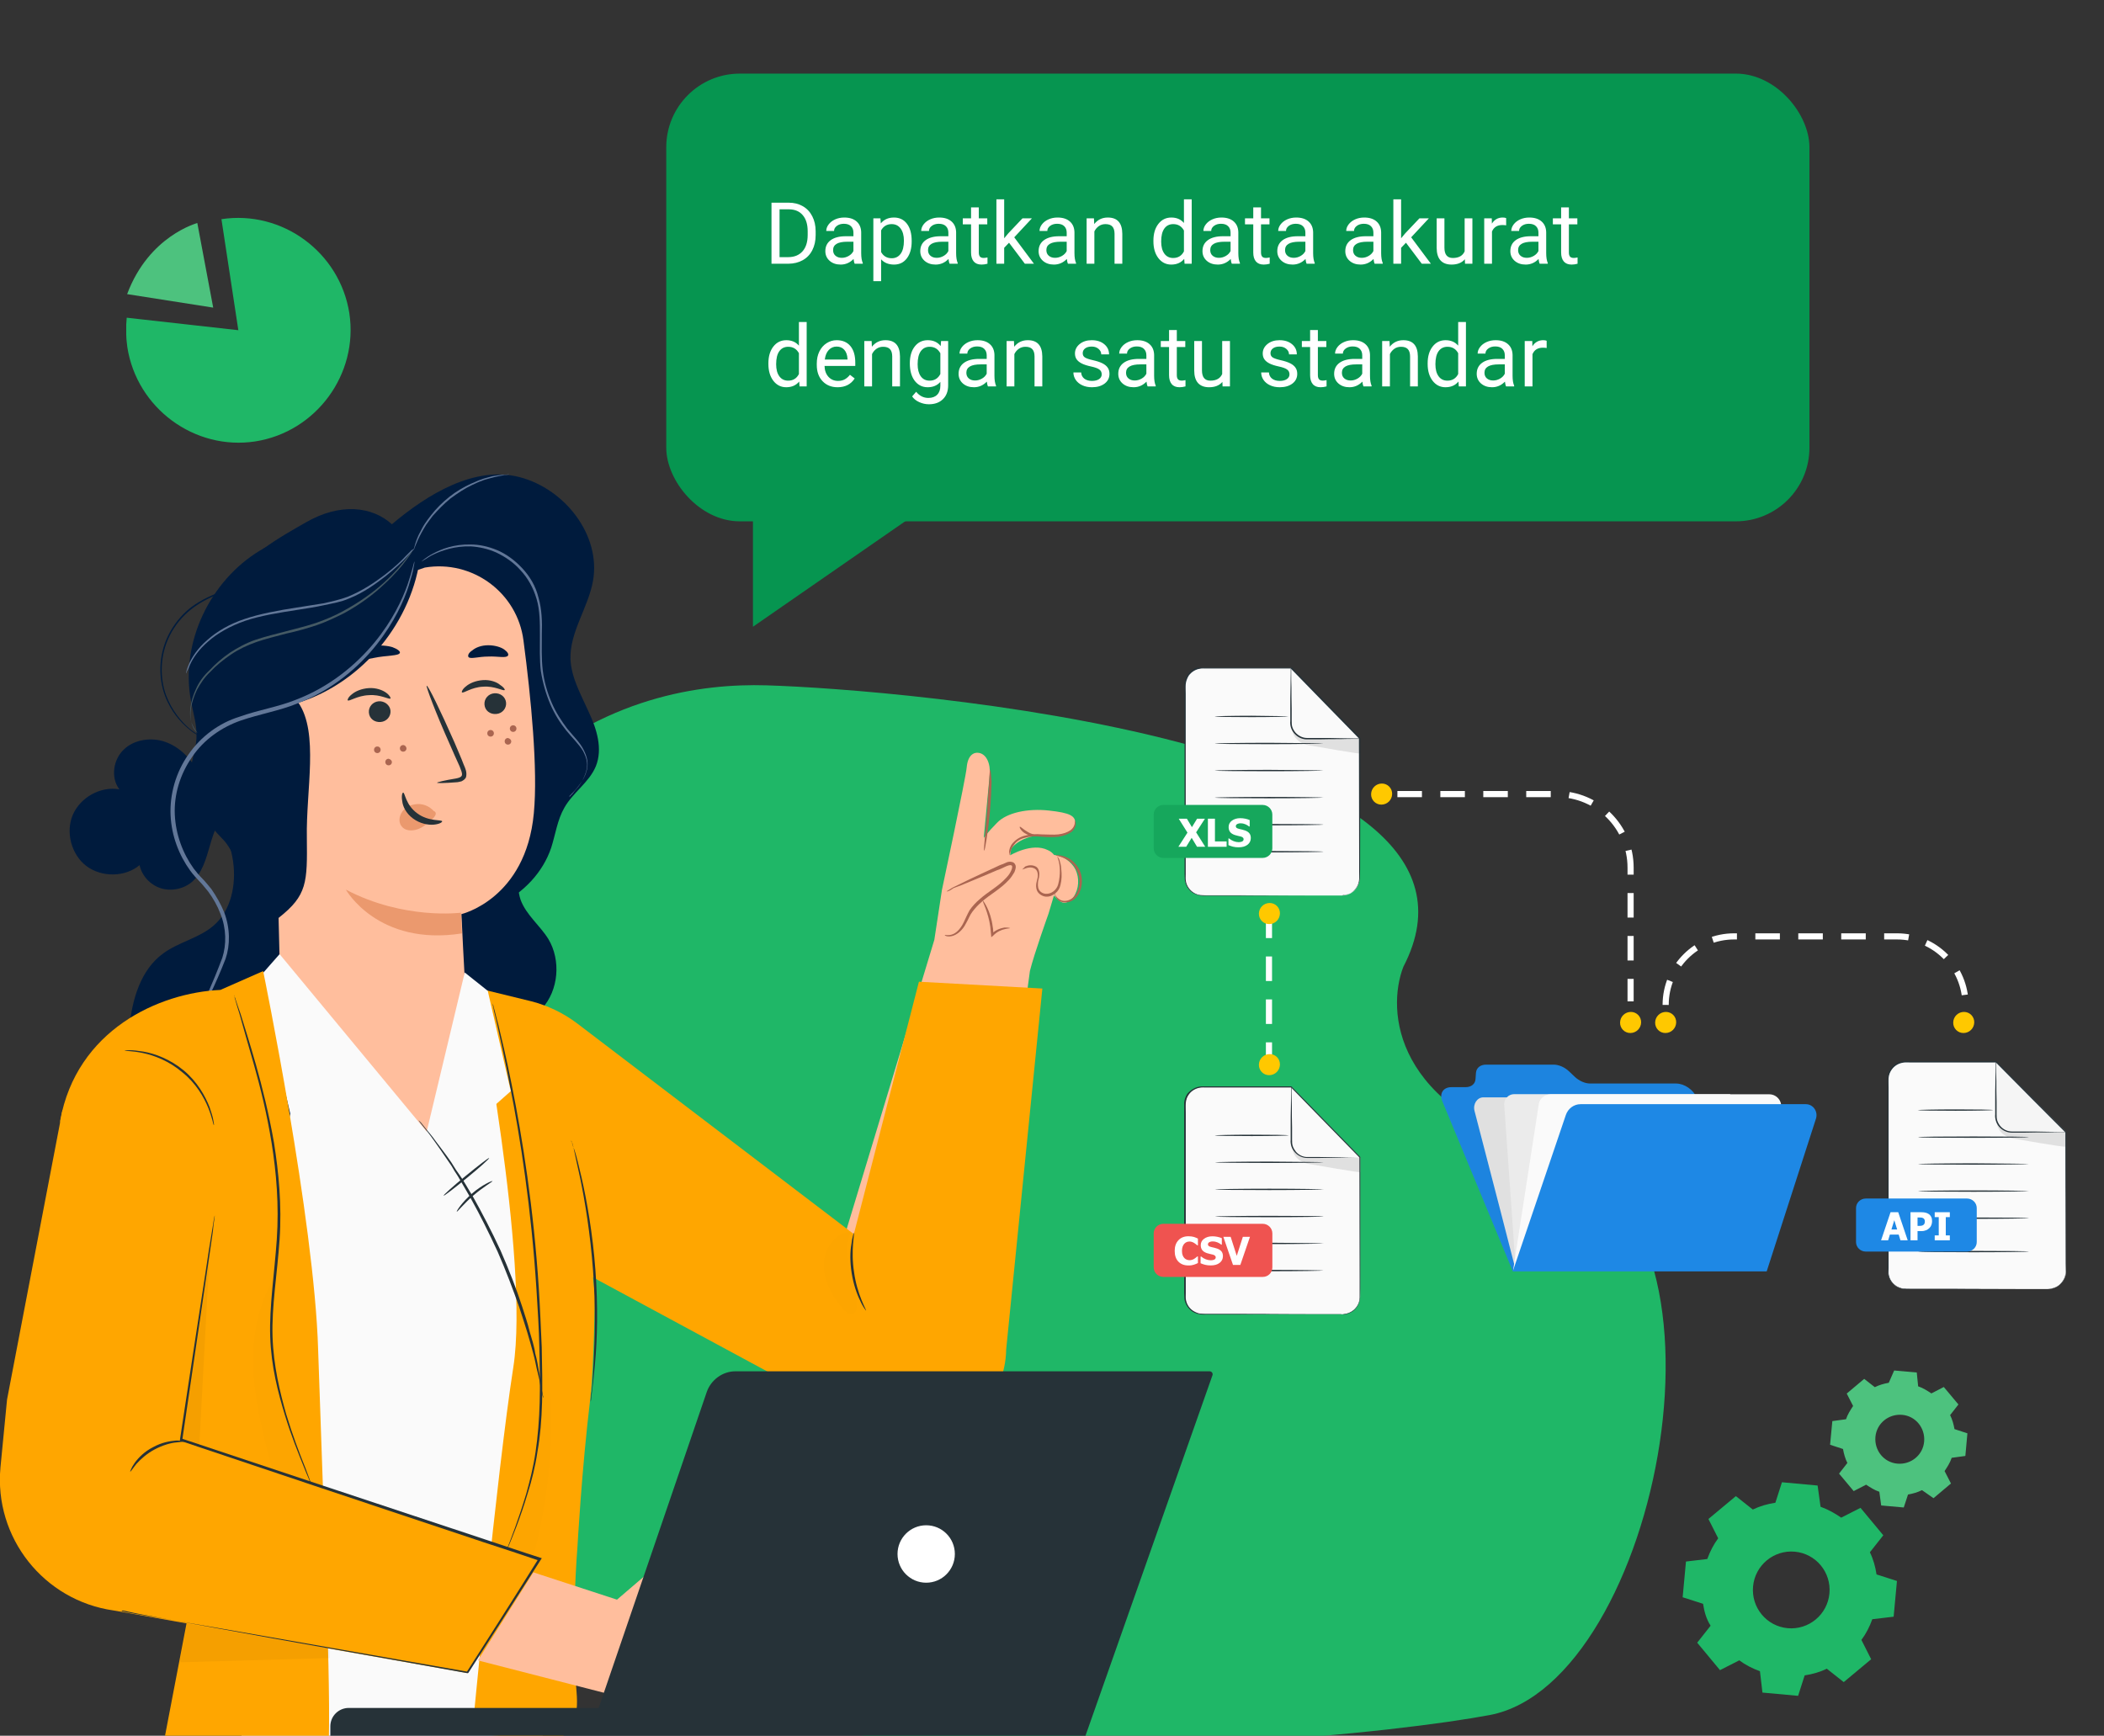
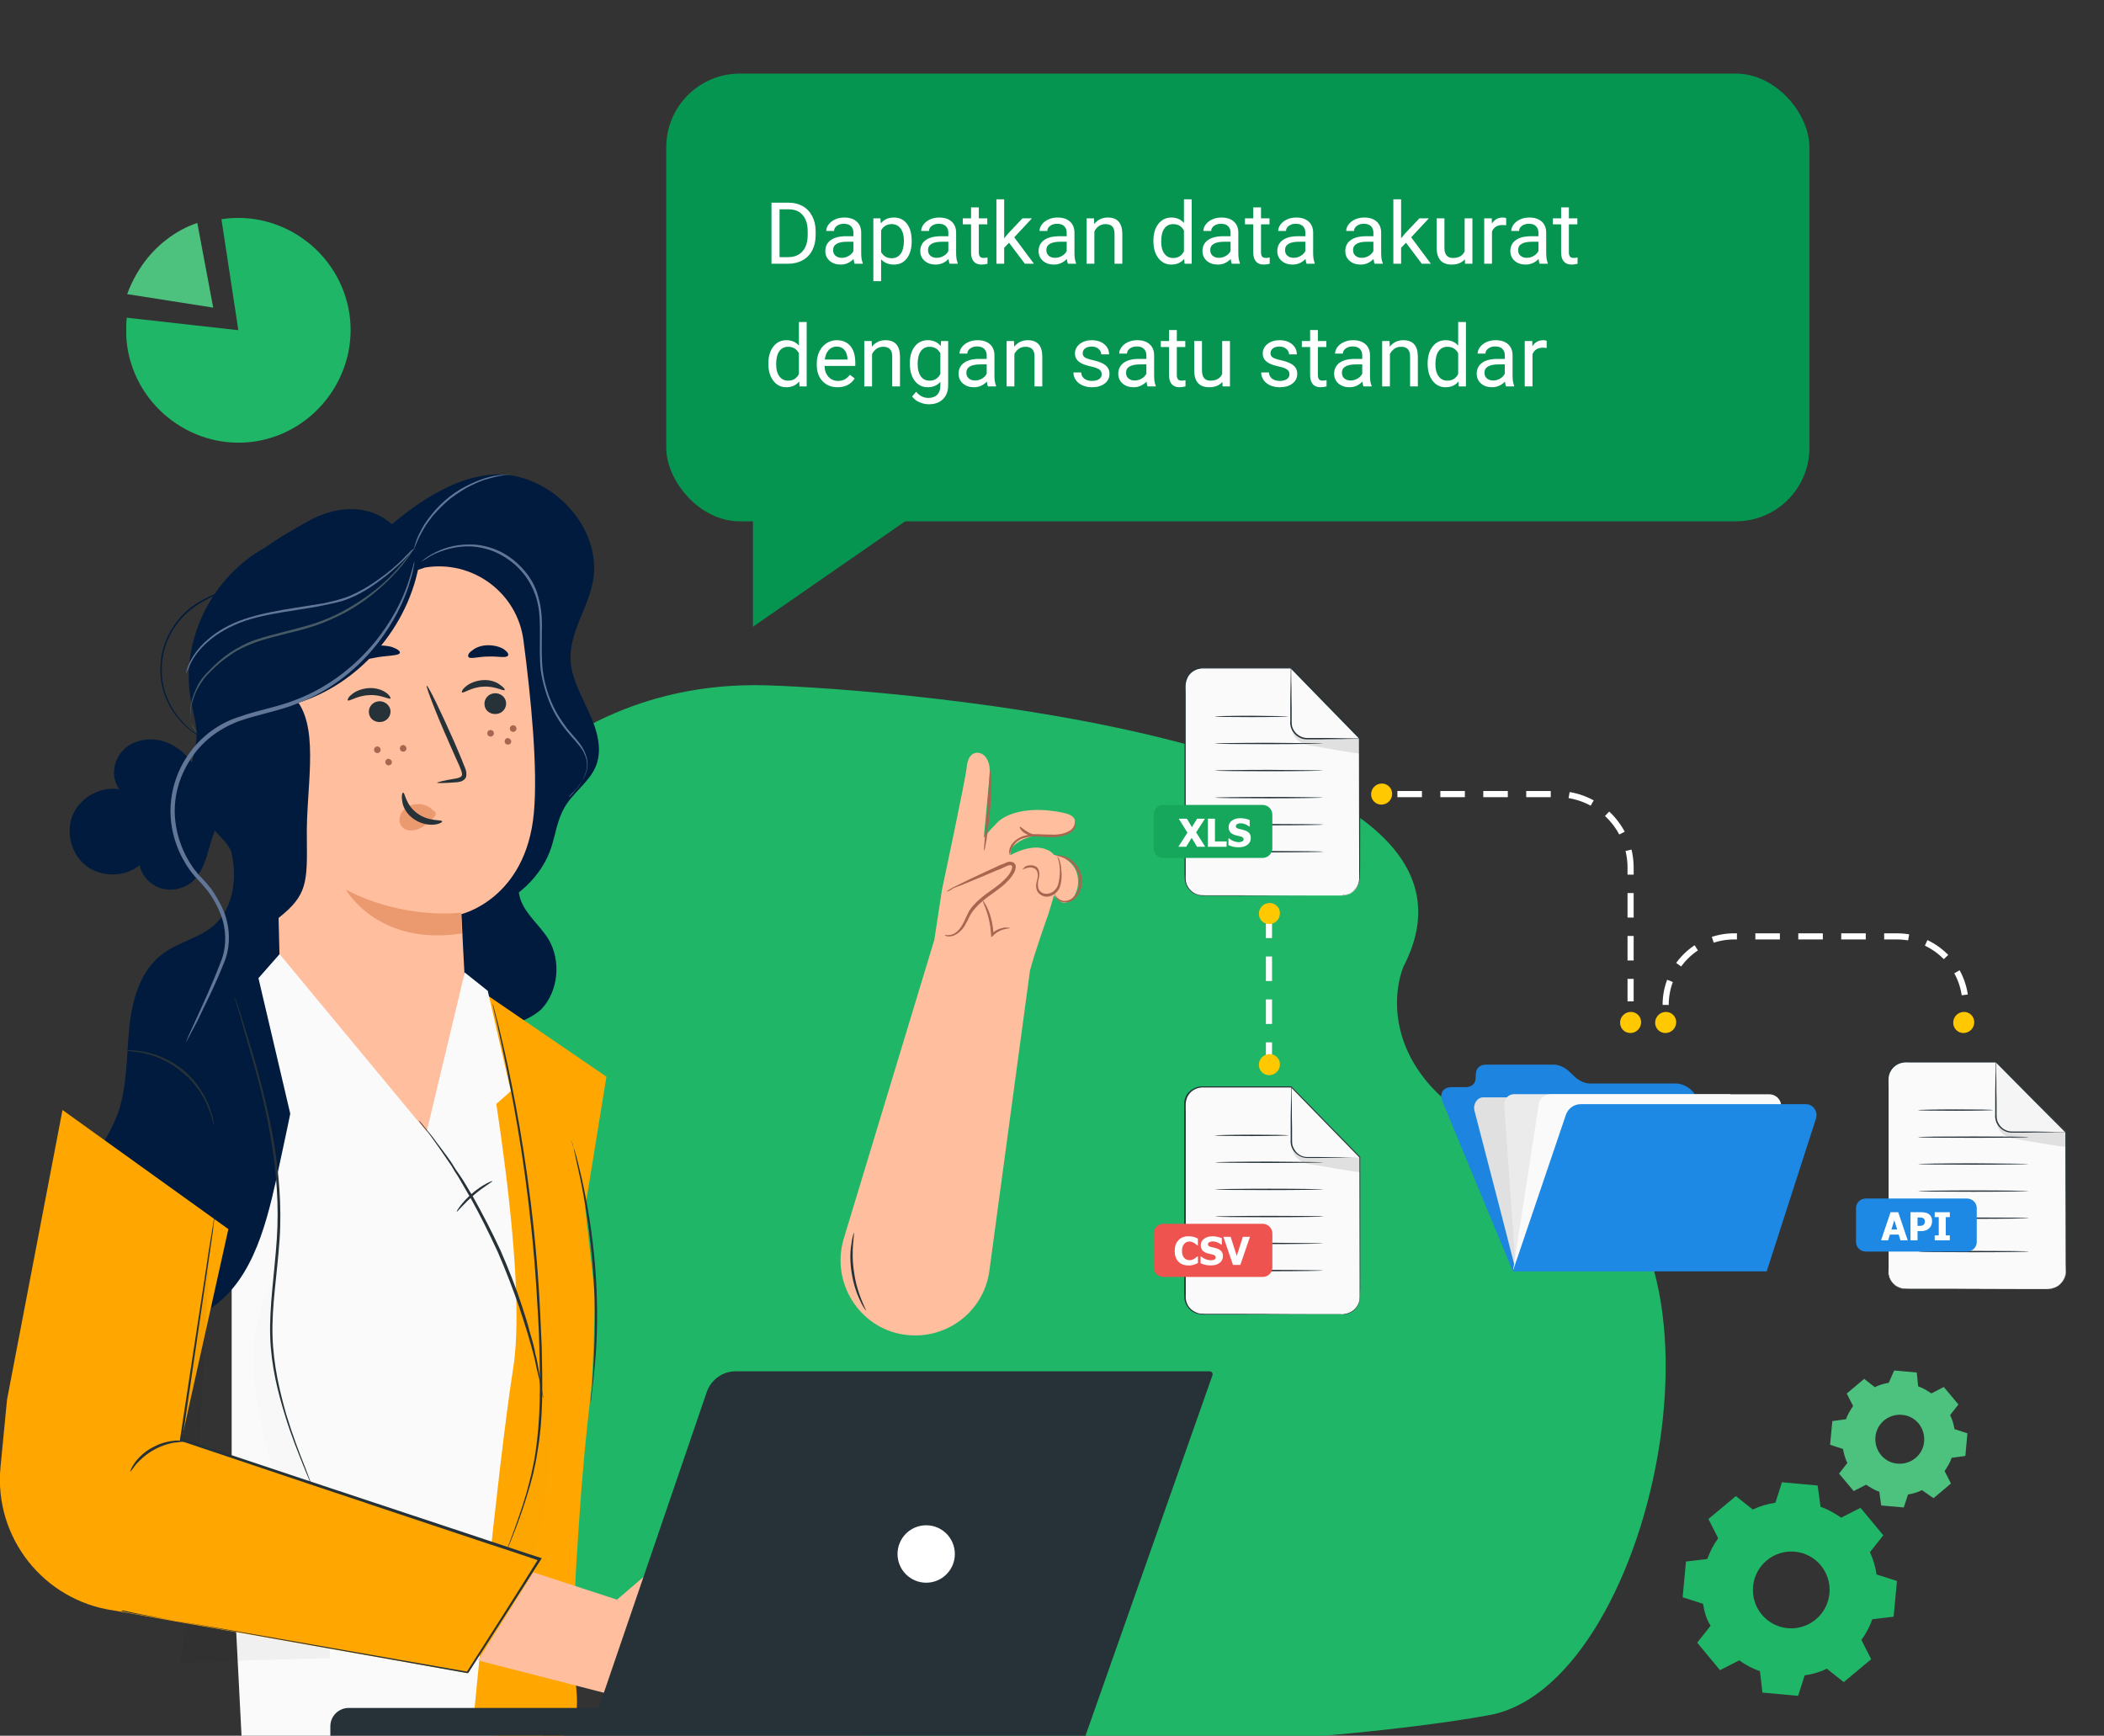
<svg xmlns="http://www.w3.org/2000/svg" width="343" height="283" viewBox="0 0 343 283" fill="none">
  <rect x="0" y="0" width="343" height="283" fill="#333333" stroke="none" />
  <g clip-path="url(#clip0)">
    <path d="M253.131 188.07C227.052 180.728 226.032 164.712 228.783 157.621C248.101 120.498 146.077 112.365 124.947 111.739C103.818 111.113 60.352 120.29 50.693 211.845C41.034 303.4 215.3 284.838 242.869 279.625C270.437 274.411 285.731 197.246 253.131 188.07Z" fill="#1FB767" />
    <g clip-path="url(#clip1)">
      <path d="M79.517 161.552L93.842 223.581L88.48 282.999H39.375L37.767 251.678V161.245L47.802 157.1L71.933 159.172" fill="#FAFAFA" />
      <path d="M137.557 201.939L152.316 153.238L153.558 145.104C153.558 145.104 157.442 126.879 157.594 125.12C157.773 123.056 158.813 122.608 159.57 122.752C160.787 122.936 161.502 124.463 161.344 126.298C161.291 126.909 160.376 136.613 160.376 136.613C160.376 136.613 160.907 135.812 162.512 134.181C164.123 132.474 167.572 131.776 171.006 132.155C174.439 132.534 175.4 133.003 175.281 134.379C175.235 134.915 174.89 135.347 174.481 135.619C173.823 136.1 172.956 136.332 172.121 136.182C166.547 135.615 164.844 138.392 164.844 138.392L164.675 139.456C164.675 139.456 168.25 137.305 170.833 138.611C171.279 138.804 171.565 139.06 171.844 139.393C173.297 139.521 174.676 140.489 175.335 141.78C175.987 143.147 175.912 144.912 175.029 146.221C174.594 146.799 173.929 147.357 173.178 147.137C172.802 147.027 172.523 146.694 172.237 146.438C172.097 146.272 171.951 146.182 171.811 146.016L170.942 148.944C170.942 148.944 168.61 155.441 167.9 158.306L161.291 207.185C160.398 213.963 154.062 218.644 147.298 217.587C140.075 216.49 135.401 209.068 137.557 201.939Z" fill="#FFBE9D" />
      <path d="M153.997 152.684C154.963 153.076 156.099 152.406 156.713 151.536C157.327 150.665 157.648 149.615 158.262 148.745C159.958 146.044 163.583 145.053 165.133 142.262C165.319 141.893 165.518 141.371 165.162 141.032C164.877 140.776 164.405 140.889 164.004 141.084C160.803 142.498 157.603 143.912 154.403 145.325" fill="#FFBE9D" />
      <path d="M154.326 145.318C154.326 145.318 154.651 145.115 155.302 144.71C155.946 144.382 156.909 143.927 158.114 143.34C159.319 142.753 160.76 142.109 162.284 141.396C162.685 141.2 163.087 141.005 163.482 140.885C163.877 140.766 164.299 140.341 165.049 140.561C165.425 140.671 165.621 141.073 165.594 141.379C165.568 141.685 165.465 141.984 165.369 142.206C165.1 142.645 164.831 143.083 164.493 143.439C163.049 145.006 161.359 145.859 160.108 146.981C159.444 147.539 158.933 148.11 158.498 148.688C158.064 149.266 157.851 149.94 157.493 150.525C156.929 151.708 155.94 152.468 155.156 152.63C154.373 152.792 154.011 152.529 154.017 152.453C154.024 152.377 154.469 152.57 155.1 152.394C155.807 152.225 156.561 151.521 157.124 150.339C157.406 149.747 157.695 149.079 158.06 148.418C158.501 147.764 159.095 147.123 159.759 146.565C161.093 145.373 162.783 144.521 164.061 143.093C164.4 142.737 164.662 142.375 164.854 141.93C165.04 141.561 165.079 141.103 164.85 141.083C164.628 140.986 164.15 141.175 163.748 141.371C163.346 141.567 162.945 141.762 162.55 141.882C161.032 142.518 159.591 143.162 158.317 143.666C157.118 144.177 156.162 144.555 155.448 144.8C154.791 145.282 154.396 145.401 154.326 145.318Z" fill="#AA6550" />
      <path d="M164.607 139.433C164.684 139.44 164.604 138.586 165.377 137.653C165.729 137.144 166.379 136.739 167.163 136.577C167.953 136.338 168.875 136.342 169.791 136.422C170.784 136.509 171.706 136.513 172.559 136.433C173.419 136.278 174.132 136.032 174.707 135.62C175.204 135.202 175.41 134.604 175.367 134.215C175.324 133.826 175.26 133.666 175.26 133.666C175.26 133.666 175.241 133.896 175.214 134.201C175.188 134.507 174.989 135.029 174.497 135.371C174.006 135.713 173.293 135.958 172.516 136.044C171.739 136.13 170.823 136.05 169.824 136.04C168.832 135.953 167.903 136.025 167.036 136.258C166.17 136.49 165.513 136.971 165.085 137.473C164.657 137.975 164.534 138.503 164.501 138.885C164.551 139.197 164.607 139.433 164.607 139.433Z" fill="#AA6550" />
      <path d="M161.434 125.52C161.357 125.513 161.291 126.278 161.268 127.432C161.155 128.732 161.015 130.338 160.939 132.104C160.786 133.863 160.647 135.469 160.534 136.769C160.428 137.993 160.368 138.681 160.444 138.688C160.521 138.694 160.664 137.936 160.84 136.796C161.023 135.579 161.239 133.979 161.398 132.144C161.557 130.308 161.62 128.696 161.65 127.465C161.527 126.222 161.517 125.45 161.434 125.52Z" fill="#AA6550" />
      <path d="M166.633 141.77C166.633 141.77 166.869 141.714 167.187 141.588C167.506 141.461 168.137 141.286 168.721 141.645C169.013 141.825 169.139 142.144 169.183 142.533C169.226 142.922 169.116 143.297 169 143.749C168.884 144.201 168.838 144.736 169.097 145.298C169.362 145.784 169.947 146.143 170.481 146.19C171.092 146.243 171.653 145.984 172.068 145.635C172.483 145.287 172.751 144.848 172.874 144.319C173.106 143.415 173.103 142.568 173.016 141.79C173 141.095 172.817 140.54 172.698 140.145C172.502 139.742 172.356 139.652 172.356 139.652C172.356 139.652 172.419 139.812 172.538 140.208C172.658 140.603 172.764 141.152 172.781 141.846C172.797 142.541 172.725 143.382 172.499 144.21C172.273 145.037 171.437 145.811 170.444 145.724C169.986 145.684 169.548 145.415 169.352 145.012C169.156 144.61 169.196 144.151 169.236 143.693C169.352 143.241 169.468 142.789 169.431 142.323C169.395 141.858 169.199 141.456 168.831 141.269C168.094 140.897 167.456 141.149 167.138 141.275C166.799 141.631 166.633 141.77 166.633 141.77Z" fill="#AA6550" />
      <path d="M171.933 145.393C171.933 145.393 171.837 145.616 171.963 145.935C172.089 146.254 172.348 146.816 173.022 147.029C173.62 147.235 174.55 147.163 175.22 146.528C175.884 145.97 176.276 145.003 176.355 144.085C176.441 143.091 176.216 142.147 175.741 141.412C175.266 140.677 174.695 140.165 174.104 139.882C173.512 139.599 173.061 139.483 172.679 139.449C172.297 139.416 172.145 139.402 172.138 139.479C172.131 139.555 172.902 139.546 174.001 140.181C174.509 140.534 175.086 140.97 175.409 141.691C175.814 142.343 176.046 143.211 175.967 144.128C175.887 145.046 175.509 145.86 174.928 146.349C174.347 146.837 173.64 147.006 173.042 146.8C172.521 146.6 172.172 146.184 172.039 145.941C171.913 145.622 171.933 145.393 171.933 145.393Z" fill="#AA6550" />
      <path d="M164.654 151.308C164.654 151.308 164.279 151.198 163.738 151.228C163.19 151.334 162.324 151.566 161.646 152.277L161.945 152.381C161.902 151.992 161.942 151.533 161.829 151.061C161.513 148.491 160.278 146.765 160.195 146.835C160.112 146.905 161.111 148.687 161.44 151.104C161.477 151.569 161.52 151.958 161.563 152.347L161.6 152.812L161.932 152.533C162.526 151.892 163.323 151.577 163.87 151.471C164.342 151.358 164.647 151.385 164.654 151.308Z" fill="#AA6550" />
      <path d="M166.24 134.802C166.157 134.872 166.479 135.593 167.292 135.972C168.099 136.428 168.882 136.266 168.889 136.189C168.896 136.113 168.209 136.053 167.478 135.604C166.818 135.238 166.4 134.739 166.24 134.802Z" fill="#AA6550" />
      <path d="M32.098 125.548C30.949 123.475 29.11 121.709 26.889 120.942C24.667 120.174 21.91 120.558 20.224 122.17C18.462 123.782 18.003 126.776 19.458 128.695C16.394 128.158 13.1 130 11.874 132.841C10.649 135.681 11.644 139.366 14.096 141.208C16.547 143.051 20.377 143.051 22.752 141.055C23.135 142.821 24.514 144.279 26.2 144.816C27.885 145.354 29.877 144.97 31.256 143.819C34.703 140.901 33.707 134.453 37.537 132.15" fill="#001B3D" />
      <path d="M68.026 164.624C72.852 167.848 78.904 168.769 84.343 166.773C86.029 166.159 87.484 165.315 88.327 164.47C91.085 161.476 91.468 156.563 89.399 153.108C88.02 150.882 85.799 149.193 84.88 146.737C83.96 144.05 84.88 141.133 84.956 138.292C85.186 132.842 81.969 127.391 77.066 124.935L64.426 138.292L66.954 163.933L68.026 164.624Z" fill="#001B3D" />
      <path d="M33.86 129.847C35.622 133.225 37.46 136.679 37.997 140.441C38.533 144.203 37.69 148.425 34.856 150.882C32.481 152.954 29.187 153.568 26.659 155.411C22.905 158.098 21.526 163.011 21.067 167.617C20.607 172.223 20.76 176.906 19.305 181.282C17.313 186.886 12.717 191.415 11.261 197.173C9.882 202.854 12.18 209.302 16.853 212.833C21.526 216.365 28.344 216.825 33.4 213.908C40.754 209.686 43.206 200.551 45.044 192.26C50.024 169.383 55.08 145.585 50.33 122.631" fill="#001B3D" />
      <path d="M37.92 95.225C39.222 91.079 46.117 87.318 49.87 85.168C55.463 81.944 60.672 82.558 63.889 85.475C69.711 80.562 77.372 75.879 84.726 77.798C92.08 79.718 97.979 87.241 96.677 94.687C95.911 99.063 92.846 103.055 93 107.508C93.153 110.578 94.762 113.342 95.987 116.106C97.29 118.869 98.285 122.094 97.136 124.934C96.064 127.544 93.383 129.233 92.004 131.69C90.855 133.686 90.548 136.065 89.859 138.215C87.101 146.352 77.525 150.882 69.099 149.423C60.672 147.964 53.624 141.669 49.641 134.069C45.657 126.469 44.355 117.795 43.895 109.196" fill="#001B3D" />
      <path d="M44.202 101.059L45.888 168.692C46.5 176.445 55.616 187.884 63.89 187.193C72.24 186.502 76.606 173.758 76.147 165.928C75.611 157.714 75.228 149.039 75.228 149.039C75.228 149.039 85.723 146.582 87.025 132.611C87.714 125.471 86.565 113.726 85.34 104.437C84.344 96.606 76.99 91.233 69.252 92.538" fill="#FFBE9D" />
      <path d="M75.151 148.809C75.151 148.809 65.882 150.037 56.383 145.047C56.383 145.047 61.592 154.336 75.305 152.186L75.151 148.809Z" fill="#EB996E" />
      <path d="M65.192 106.432C65.039 106.97 63.123 106.816 60.902 107.277C58.68 107.661 56.918 108.428 56.612 107.968C56.459 107.737 56.765 107.277 57.455 106.663C58.144 106.125 59.293 105.588 60.595 105.358C61.898 105.127 63.2 105.281 63.966 105.511C64.809 105.818 65.268 106.202 65.192 106.432Z" fill="#001B3D" />
      <path d="M82.811 106.893C82.505 107.354 81.126 106.97 79.594 107.047C77.985 107.047 76.683 107.507 76.376 107.123C76.223 106.893 76.377 106.432 76.989 106.049C77.526 105.588 78.445 105.204 79.594 105.204C80.666 105.204 81.662 105.511 82.199 105.895C82.735 106.279 82.965 106.663 82.811 106.893Z" fill="#001B3D" />
      <path d="M66.265 122.017C66.265 122.324 66.035 122.554 65.729 122.554C65.422 122.554 65.192 122.324 65.192 122.017C65.192 121.71 65.422 121.479 65.729 121.479C66.035 121.479 66.265 121.787 66.265 122.017Z" fill="#AA6550" />
      <path d="M80.513 119.561C80.513 119.868 80.283 120.098 79.977 120.098C79.67 120.098 79.44 119.868 79.44 119.561C79.44 119.254 79.67 119.023 79.977 119.023C80.283 119.023 80.513 119.254 80.513 119.561Z" fill="#AA6550" />
      <path d="M83.348 120.866C83.348 121.173 83.118 121.403 82.812 121.403C82.505 121.403 82.275 121.173 82.275 120.866C82.275 120.558 82.505 120.328 82.812 120.328C83.118 120.405 83.348 120.635 83.348 120.866Z" fill="#AA6550" />
      <path d="M84.191 118.792C84.191 119.099 83.961 119.33 83.654 119.33C83.348 119.33 83.118 119.099 83.118 118.792C83.118 118.485 83.348 118.255 83.654 118.255C83.961 118.255 84.191 118.485 84.191 118.792Z" fill="#AA6550" />
      <path d="M63.89 124.243C63.89 124.551 63.66 124.781 63.354 124.781C63.047 124.781 62.817 124.551 62.817 124.243C62.817 123.936 63.047 123.706 63.354 123.706C63.66 123.783 63.89 124.013 63.89 124.243Z" fill="#AA6550" />
      <path d="M62.051 122.247C62.051 122.554 61.821 122.785 61.515 122.785C61.208 122.785 60.978 122.554 60.978 122.247C60.978 121.94 61.208 121.71 61.515 121.71C61.821 121.71 62.051 121.94 62.051 122.247Z" fill="#AA6550" />
      <path d="M68.562 90.312C67.337 101.29 59.14 111.269 48.645 114.57C52.016 119.484 49.87 128.849 50.024 136.603C50.1 143.896 50.1 145.969 45.427 149.653C41.52 150.575 39.299 139.981 36.465 136.987C33.553 133.993 30.796 130.385 31.026 126.239C31.102 124.32 31.868 122.478 32.021 120.482C32.175 118.332 31.485 116.259 31.102 114.11C29.417 104.744 34.243 94.687 42.363 89.774C50.483 84.861 61.361 85.245 69.405 90.235" fill="#001B3D" />
      <path d="M32.174 119.484C32.174 119.484 32.021 119.33 31.791 119.1C31.561 118.793 31.332 118.409 31.178 117.718C30.795 116.49 30.949 114.494 31.944 112.344C32.404 111.269 33.17 110.195 34.166 109.273C35.085 108.275 36.234 107.278 37.46 106.433C38.762 105.589 40.141 104.821 41.75 104.284C43.359 103.746 44.967 103.362 46.729 102.902C48.415 102.441 50.1 102.057 51.632 101.52C53.164 100.983 54.62 100.368 55.999 99.601C58.68 98.142 60.901 96.53 62.587 94.995C64.272 93.459 65.498 92.001 66.264 91.003C66.647 90.465 66.953 90.081 67.183 89.851C67.413 89.544 67.49 89.467 67.49 89.467C67.49 89.467 67.413 89.621 67.183 89.928C67.03 90.235 66.724 90.619 66.341 91.156C65.575 92.231 64.349 93.689 62.663 95.225C60.978 96.837 58.757 98.526 56.075 99.984C54.696 100.675 53.241 101.366 51.709 101.904C50.1 102.441 48.491 102.902 46.729 103.286C45.044 103.746 43.359 104.13 41.827 104.667C40.294 105.205 38.839 105.896 37.613 106.74C36.388 107.585 35.239 108.506 34.319 109.504C33.323 110.425 32.634 111.5 32.098 112.498C31.102 114.57 30.872 116.49 31.178 117.718C31.638 118.946 32.251 119.484 32.174 119.484Z" fill="#455A64" />
      <path d="M67.566 89.391C67.566 89.391 67.49 89.544 67.26 89.775C67.03 90.005 66.8 90.312 66.417 90.696C65.651 91.54 64.502 92.615 62.894 93.92C61.285 95.148 59.37 96.607 56.842 97.605C55.616 98.142 54.237 98.373 52.782 98.68C51.403 98.987 49.87 99.217 48.415 99.447C45.427 99.908 42.516 100.368 39.988 101.213C37.537 102.057 35.392 103.286 33.936 104.591C32.404 105.896 31.485 107.278 31.025 108.276C30.796 108.813 30.642 109.197 30.489 109.427C30.413 109.734 30.336 109.811 30.336 109.811C30.336 109.811 30.336 109.657 30.413 109.35C30.489 109.043 30.642 108.659 30.872 108.122C31.332 107.124 32.251 105.665 33.783 104.36C35.315 102.979 37.384 101.75 39.912 100.906C42.44 100.061 45.351 99.524 48.338 99.063C49.87 98.833 51.326 98.603 52.705 98.373C54.084 98.065 55.463 97.758 56.688 97.298C59.14 96.3 61.132 94.918 62.664 93.766C64.272 92.538 65.421 91.463 66.188 90.619C66.571 90.235 66.877 89.928 67.107 89.698C67.413 89.544 67.566 89.391 67.566 89.391Z" fill="#627798" />
      <path d="M83.041 77.338C83.041 77.415 81.892 77.415 79.977 77.952C79.517 78.106 78.981 78.182 78.521 78.413C77.985 78.566 77.448 78.873 76.912 79.104C75.763 79.641 74.614 80.409 73.465 81.253C72.316 82.174 71.397 83.172 70.554 84.094C70.171 84.631 69.788 85.091 69.481 85.552C69.175 86.013 68.945 86.473 68.715 86.857C67.796 88.546 67.49 89.698 67.413 89.698C67.413 89.698 67.49 89.391 67.643 88.853C67.719 88.623 67.796 88.316 67.949 87.932C68.103 87.548 68.256 87.164 68.486 86.78C68.715 86.32 68.945 85.859 69.252 85.398C69.558 84.938 69.941 84.401 70.324 83.94C71.09 82.942 72.086 81.944 73.235 81.023C74.384 80.102 75.61 79.411 76.759 78.873C77.372 78.643 77.908 78.336 78.444 78.182C78.981 77.952 79.517 77.875 79.977 77.722C80.436 77.568 80.896 77.568 81.279 77.491C81.662 77.415 81.968 77.415 82.275 77.415C82.734 77.338 83.041 77.338 83.041 77.338Z" fill="#627798" />
      <path d="M92.847 130.001C92.847 130.001 92.847 129.924 92.923 129.847C93 129.771 93.076 129.617 93.23 129.54C93.46 129.233 93.843 128.773 94.302 128.235C94.762 127.621 95.222 126.853 95.528 125.855C95.681 125.318 95.758 124.781 95.681 124.243C95.605 123.629 95.375 123.092 95.068 122.478C94.379 121.326 93.306 120.328 92.311 119.1C91.315 117.872 90.395 116.413 89.706 114.801C89.016 113.189 88.48 111.346 88.174 109.427C87.944 107.508 88.02 105.512 88.02 103.516C88.02 101.52 88.02 99.524 87.484 97.681C86.948 95.839 86.029 94.227 84.88 92.999C83.731 91.694 82.352 90.772 80.896 90.081C79.517 89.467 78.062 89.16 76.759 89.083C74.078 89.007 72.01 89.774 70.708 90.388C70.018 90.696 69.558 91.079 69.252 91.233C69.099 91.31 69.022 91.386 68.869 91.463C68.792 91.54 68.716 91.54 68.716 91.54C68.716 91.54 69.329 90.926 70.631 90.235C71.933 89.544 74.002 88.7 76.759 88.776C78.062 88.776 79.594 89.083 81.049 89.698C82.505 90.312 83.884 91.31 85.109 92.615C86.335 93.92 87.331 95.532 87.791 97.451C88.327 99.294 88.404 101.366 88.327 103.362C88.327 105.358 88.25 107.354 88.48 109.273C88.71 111.193 89.246 112.958 89.936 114.57C90.625 116.183 91.544 117.564 92.464 118.793C93.46 120.021 94.532 121.019 95.145 122.247C95.451 122.861 95.681 123.476 95.758 124.09C95.834 124.704 95.758 125.318 95.605 125.779C95.298 126.853 94.762 127.544 94.302 128.158C93.843 128.773 93.46 129.156 93.153 129.463C93 129.617 92.923 129.694 92.847 129.771C92.847 129.924 92.847 130.001 92.847 130.001Z" fill="#627798" />
      <path d="M32.941 120.251C32.941 120.251 32.864 120.251 32.788 120.175C32.711 120.098 32.558 120.021 32.328 119.944C31.945 119.714 31.409 119.407 30.796 118.869C29.57 117.871 27.885 116.106 26.889 113.419C25.893 110.732 25.74 107.047 27.425 103.593C28.268 101.904 29.494 100.292 31.179 98.987C32.864 97.758 34.779 96.837 36.924 96.223C38.993 95.609 41.138 95.302 43.206 95.071C45.274 94.841 47.19 94.764 49.105 94.688C50.943 94.534 52.782 94.38 54.391 94.073C55.999 93.766 57.531 93.382 58.834 92.845C61.515 91.847 63.353 90.388 64.426 89.314C64.962 88.776 65.345 88.239 65.575 87.932C65.652 87.778 65.805 87.625 65.881 87.548C65.958 87.471 65.958 87.394 65.958 87.394C65.958 87.394 65.575 88.239 64.502 89.391C63.43 90.542 61.515 92.001 58.834 93.075C57.531 93.613 55.999 94.073 54.314 94.304C52.629 94.611 50.867 94.764 49.028 94.918C45.274 95.225 41.138 95.225 36.924 96.453C34.856 97.067 32.941 97.989 31.332 99.217C29.723 100.445 28.498 101.98 27.655 103.669C25.97 107.047 26.123 110.655 27.042 113.265C28.038 115.952 29.647 117.718 30.796 118.716C31.409 119.253 31.945 119.56 32.251 119.791C32.405 119.867 32.558 119.944 32.634 120.021C32.864 120.251 32.941 120.251 32.941 120.251Z" fill="#001B3D" />
      <path d="M30.336 169.844C30.336 169.844 30.489 169.537 30.719 168.922C31.026 168.231 31.485 167.31 31.945 166.235C33.017 163.856 34.626 160.478 36.235 156.179C36.924 154.029 36.924 151.419 35.928 148.963C35.469 147.734 34.779 146.506 33.937 145.355C33.477 144.817 33.017 144.203 32.558 143.742C32.022 143.205 31.485 142.591 31.026 141.977C29.187 139.443 27.962 136.296 27.808 132.918C27.655 129.54 28.651 125.932 30.719 123.015C32.788 120.021 35.775 117.872 38.993 116.874C42.21 115.722 45.351 115.261 48.185 114.11C53.854 111.96 58.144 108.276 61.055 104.744C63.966 101.213 65.575 97.758 66.418 95.378C67.26 92.922 67.49 91.54 67.567 91.54C67.567 91.54 67.567 91.924 67.414 92.538C67.337 93.229 67.031 94.15 66.647 95.455C65.882 97.912 64.273 101.443 61.438 105.051C58.604 108.659 54.237 112.498 48.415 114.724C45.581 115.876 42.364 116.413 39.223 117.488C36.158 118.562 33.247 120.558 31.332 123.399C29.34 126.239 28.345 129.617 28.498 132.841C28.651 136.066 29.8 139.136 31.562 141.593C32.022 142.207 32.481 142.744 33.017 143.282C33.554 143.819 34.013 144.433 34.473 144.971C35.316 146.199 36.005 147.427 36.541 148.732C37.537 151.342 37.537 154.106 36.771 156.332C35.086 160.708 33.324 164.009 32.252 166.312C31.639 167.464 31.179 168.385 30.873 168.922C30.566 169.537 30.413 169.844 30.336 169.844Z" fill="#627798" />
      <path d="M82.504 114.57C82.581 115.492 81.891 116.336 80.896 116.413C79.9 116.49 79.057 115.876 78.98 114.878C78.904 113.956 79.593 113.112 80.589 113.035C81.585 112.958 82.428 113.649 82.504 114.57Z" fill="#263238" />
      <path d="M82.275 112.498C82.045 112.728 80.666 111.807 78.751 111.961C76.835 112.037 75.533 113.112 75.303 112.882C75.227 112.805 75.38 112.344 75.993 111.884C76.529 111.423 77.525 110.963 78.751 110.886C79.9 110.809 80.972 111.193 81.508 111.653C82.121 112.037 82.351 112.421 82.275 112.498Z" fill="#263238" />
      <path d="M63.66 115.875C63.736 116.796 63.047 117.641 62.051 117.718C61.055 117.794 60.212 117.18 60.136 116.182C60.059 115.261 60.748 114.417 61.744 114.34C62.664 114.263 63.583 114.954 63.66 115.875Z" fill="#263238" />
      <path d="M63.659 113.879C63.429 114.11 62.05 113.188 60.135 113.342C58.22 113.419 56.918 114.417 56.688 114.186C56.611 114.11 56.765 113.649 57.378 113.188C57.914 112.728 58.91 112.267 60.135 112.19C61.285 112.114 62.357 112.498 62.97 112.958C63.506 113.342 63.736 113.803 63.659 113.879Z" fill="#263238" />
      <path d="M71.243 127.621C71.243 127.544 72.392 127.237 74.308 126.93C74.767 126.853 75.227 126.7 75.303 126.393C75.38 126.009 75.15 125.548 74.92 124.934C74.384 123.783 73.848 122.554 73.312 121.326C71.013 116.183 69.405 111.884 69.558 111.807C69.788 111.73 71.779 115.799 74.078 121.019C74.614 122.324 75.15 123.475 75.61 124.704C75.84 125.241 76.146 125.855 75.993 126.623C75.916 127.007 75.533 127.237 75.227 127.391C74.92 127.467 74.614 127.544 74.384 127.544C72.469 127.698 71.32 127.698 71.243 127.621Z" fill="#263238" />
      <path d="M70.707 132.227C69.941 131.382 68.792 130.922 67.566 131.152C66.724 131.305 65.958 131.689 65.498 132.457C65.038 133.148 64.962 134.146 65.498 134.76C66.034 135.451 67.107 135.528 68.026 135.221C68.945 134.914 69.635 134.299 70.401 133.608C70.631 133.455 70.784 133.225 70.937 132.994C71.09 132.764 71.09 132.457 70.86 132.303" fill="#EB996E" />
      <path d="M65.727 129.233C66.034 129.233 66.11 131.229 68.026 132.611C69.864 133.993 72.086 133.609 72.086 133.916C72.086 134.07 71.626 134.377 70.707 134.454C69.787 134.53 68.485 134.3 67.336 133.456C66.187 132.611 65.651 131.46 65.574 130.615C65.421 129.771 65.574 129.233 65.727 129.233Z" fill="#263238" />
-       <path d="M96.608 208.238L143.418 233.499C145.216 234.29 147.112 234.702 149.106 234.735C149.412 234.752 149.718 234.769 149.951 234.705C157.792 234.446 163.911 227.79 164.028 220.033L169.928 161.173L149.808 160.062L139.196 201.213L94.036 166.82C91.825 165.16 89.282 163.944 86.634 163.259L77.699 161.075" fill="#FFA600" />
      <path d="M77.694 161.075C77.694 161.075 86.399 205.532 83.684 222.911C80.968 240.29 76.96 282.737 76.96 282.737L89.821 283.448C89.821 283.448 94.7 284.101 93.995 275.913C93.055 265.021 94.141 252.165 94.141 252.165C94.141 252.165 94.823 239.671 96.225 228.062C96.796 223.25 96.994 211.191 96.994 211.191L95.395 196.88L98.864 175.545L77.694 161.075Z" fill="#FFA600" />
      <path d="M81.078 256.596C81.078 256.596 81.083 256.519 81.168 256.37C81.252 256.221 81.342 255.995 81.435 255.693C81.698 255.092 81.978 254.185 82.42 253.133C83.312 250.876 84.564 247.639 85.786 243.555C86.359 241.511 86.944 239.237 87.312 236.72C87.68 234.203 87.903 231.525 87.981 228.685C88.06 225.844 87.993 222.842 87.931 219.764C87.869 216.685 87.657 213.521 87.454 210.204C86.63 197.166 84.815 185.379 83.122 176.983C82.353 172.789 81.541 169.361 81.054 167.028C80.81 165.861 80.55 165.001 80.434 164.303C80.375 163.992 80.311 163.758 80.319 163.604C80.251 163.447 80.255 163.37 80.255 163.37C80.255 163.37 80.251 163.447 80.319 163.604C80.387 163.762 80.451 163.996 80.511 164.307C80.707 164.933 80.887 165.865 81.211 166.959C81.775 169.297 82.591 172.648 83.433 176.923C85.126 185.32 87.017 197.11 87.841 210.149C88.049 213.389 88.179 216.625 88.318 219.708C88.38 222.787 88.447 225.789 88.369 228.629C88.29 231.469 88.067 234.148 87.623 236.66C87.255 239.177 86.669 241.451 86.02 243.491C84.798 247.575 83.469 250.808 82.501 253.061C82.059 254.113 81.703 255.016 81.439 255.616C81.346 255.919 81.257 256.144 81.172 256.293C81.083 256.519 81.078 256.596 81.078 256.596Z" fill="#263238" />
      <path d="M93.14 185.991C93.14 185.991 93.209 186.148 93.273 186.383C93.333 186.693 93.465 187.085 93.67 187.558C93.998 188.575 94.374 190.134 94.811 192.003C95.678 195.818 96.62 201.098 97.064 207.043C97.508 212.987 97.369 218.361 97.003 222.262C96.822 224.174 96.657 225.779 96.522 226.848C96.416 227.38 96.395 227.764 96.379 228.07C96.362 228.377 96.277 228.526 96.277 228.526C96.277 228.526 96.285 228.373 96.302 228.066C96.319 227.759 96.344 227.299 96.445 226.844C96.581 225.775 96.668 224.165 96.773 222.249C96.986 218.34 97.125 212.966 96.677 207.098C96.233 201.154 95.368 195.878 94.576 192.067C94.141 190.198 93.841 188.644 93.593 187.554C93.465 187.085 93.413 186.621 93.277 186.306C93.132 186.144 93.064 185.987 93.14 185.991Z" fill="#263238" />
      <path d="M141.195 213.699C141.195 213.699 140.688 213.133 140.211 212.03C139.657 210.923 139.129 209.357 138.843 207.573C138.556 205.789 138.572 204.098 138.792 202.88C138.936 201.658 139.203 200.981 139.203 200.981C139.356 200.989 138.661 203.872 139.234 207.441C139.726 211.081 141.275 213.627 141.195 213.699Z" fill="#263238" />
      <g opacity="0.2">
        <g opacity="0.2">
          <path opacity="0.2" d="M84.76 257.952C85.798 257.241 86.528 255.129 86.901 253.919C90.004 242.098 91.131 228.475 88.014 216.617C89.369 232.606 86.802 244.458 81.079 256.442" fill="black" />
        </g>
      </g>
      <g opacity="0.2">
        <g opacity="0.2">
          <path opacity="0.2" d="M138.443 200.863C135.892 201.183 134.207 203.935 134.298 206.476C134.39 209.018 135.718 211.398 137.378 213.335C137.808 213.896 138.621 214.479 139.177 214.126C139.577 213.84 139.682 213.308 139.631 212.844C139.668 210.77 139.007 208.812 138.499 206.862C138.072 204.84 137.803 202.749 138.673 200.876" fill="black" />
        </g>
      </g>
      <path d="M45.581 155.564L69.559 184.506L75.764 158.558L79.517 161.552L83.271 177.904L68.793 190.724L58.681 192.72L49.105 189.189L42.134 159.48L45.581 155.564Z" fill="#FAFAFA" />
      <path d="M88.557 227.881C88.557 227.881 88.481 227.727 88.404 227.42C88.328 227.036 88.251 226.575 88.098 225.961C88.021 225.347 87.868 224.579 87.638 223.735C87.408 222.891 87.255 221.816 86.949 220.741C86.796 220.204 86.642 219.59 86.489 219.052C86.336 218.438 86.106 217.824 85.953 217.21C85.57 215.905 85.11 214.6 84.65 213.141C83.655 210.301 82.506 207.23 81.127 204.082C79.671 200.935 78.216 198.018 76.76 195.408C75.994 194.103 75.305 192.874 74.615 191.723C74.232 191.185 73.926 190.648 73.619 190.111C73.236 189.573 72.93 189.113 72.623 188.652C72.01 187.731 71.398 186.886 70.861 186.119C70.325 185.351 69.866 184.737 69.483 184.276C69.1 183.816 68.793 183.432 68.563 183.125C68.333 182.818 68.257 182.741 68.257 182.664C68.257 182.664 68.41 182.818 68.64 183.048C68.87 183.355 69.176 183.739 69.559 184.199C69.942 184.66 70.478 185.274 71.015 186.042C71.551 186.733 72.164 187.577 72.853 188.498C73.16 188.959 73.543 189.42 73.849 189.957C74.156 190.494 74.538 191.032 74.922 191.569C75.688 192.644 76.377 193.949 77.143 195.177C78.599 197.787 80.131 200.705 81.586 203.852C82.965 207 84.191 210.147 85.11 212.987C85.57 214.446 86.029 215.751 86.336 217.056C86.489 217.67 86.719 218.284 86.872 218.899C87.025 219.513 87.178 220.05 87.255 220.664C87.562 221.739 87.715 222.814 87.868 223.658C88.021 224.579 88.174 225.347 88.251 225.961C88.328 226.575 88.404 227.036 88.481 227.42C88.557 227.727 88.634 227.881 88.557 227.881Z" fill="#263238" />
-       <path d="M79.748 188.805C79.825 188.882 78.216 190.34 76.147 192.029C74.079 193.718 72.394 195.023 72.317 194.946C72.24 194.87 73.849 193.411 75.918 191.722C77.986 190.033 79.671 188.728 79.748 188.805Z" fill="#263238" />
      <path d="M80.284 192.567C80.36 192.644 78.828 193.489 77.219 194.87C75.611 196.252 74.538 197.634 74.462 197.557C74.385 197.48 75.304 196.022 76.99 194.563C78.598 193.181 80.207 192.491 80.284 192.567Z" fill="#263238" />
-       <path d="M12.87 201.856C12.87 201.856 33.324 244.078 31.945 256.668L26.889 283.076H45.81L53.624 283C53.854 271.791 52.552 241.238 51.862 220.05C51.249 198.938 42.9 158.328 42.9 158.328L35.928 161.399C25.893 161.859 12.487 167.924 9.806 182.74L12.87 201.856Z" fill="#FFA600" />
      <path d="M10.188 180.975L1.149 228.187L0.076 239.242C-0.996 250.68 7.124 260.967 18.538 262.579L76.223 272.789L87.944 254.288L29.57 234.866L37.23 200.397L10.188 180.975Z" fill="#FFA600" />
      <path d="M19.61 262.733C19.61 262.733 19.687 262.733 19.917 262.733C20.147 262.733 20.376 262.81 20.683 262.886C21.372 263.04 22.445 263.194 23.824 263.424C26.581 263.884 30.488 264.575 35.468 265.42C45.503 267.185 59.599 269.642 76.222 272.559L76.069 272.636C79.746 266.878 83.73 260.66 87.79 254.135L87.866 254.442C84.955 253.444 81.891 252.446 78.827 251.448C60.365 245.307 43.205 239.549 29.492 234.943L29.339 234.866V234.713C31.025 223.658 32.404 214.523 33.399 208.151C33.859 205.003 34.242 202.547 34.548 200.781C34.702 199.937 34.778 199.322 34.855 198.862C34.931 198.401 35.008 198.171 35.008 198.171C35.008 198.171 35.008 198.401 34.931 198.862C34.855 199.322 34.778 199.937 34.702 200.781C34.472 202.47 34.089 205.003 33.629 208.151C32.71 214.523 31.331 223.658 29.722 234.713L29.646 234.559C43.435 239.165 60.518 244.846 79.057 250.987C82.121 251.985 85.185 253.06 88.096 253.981L88.326 254.058L88.173 254.288C84.036 260.737 80.052 267.032 76.375 272.713L76.299 272.79H76.146C59.599 269.796 45.427 267.339 35.468 265.497C30.488 264.575 26.505 263.884 23.824 263.347C22.445 263.117 21.449 262.886 20.759 262.733C20.453 262.656 20.147 262.579 19.993 262.579C19.764 262.81 19.61 262.733 19.61 262.733Z" fill="#263238" />
      <path d="M30.412 235.02C30.412 235.097 29.8 235.02 28.804 235.173C27.808 235.25 26.506 235.634 25.203 236.325C23.901 237.016 22.905 237.937 22.216 238.705C21.603 239.472 21.296 240.01 21.22 239.933C21.22 239.933 21.373 239.319 21.986 238.474C22.599 237.63 23.595 236.632 24.973 235.941C26.352 235.173 27.731 234.943 28.727 234.866C29.8 234.866 30.412 234.943 30.412 235.02Z" fill="#263238" />
      <path d="M34.855 183.432C34.778 183.432 34.625 182.28 33.936 180.591C33.246 178.902 31.944 176.599 29.722 174.834C27.577 172.991 25.126 172.07 23.287 171.686C21.449 171.302 20.3 171.379 20.3 171.302C20.3 171.302 20.606 171.226 21.142 171.226C21.679 171.226 22.445 171.302 23.364 171.456C25.203 171.763 27.731 172.684 29.952 174.527C32.174 176.369 33.476 178.749 34.166 180.515C34.472 181.436 34.702 182.127 34.778 182.664C34.855 183.125 34.931 183.432 34.855 183.432Z" fill="#263238" />
      <path d="M50.636 241.775C50.636 241.775 50.56 241.698 50.56 241.621C50.483 241.468 50.406 241.314 50.33 241.084C50.1 240.547 49.794 239.856 49.41 238.858C48.644 236.939 47.495 234.175 46.423 230.644C45.35 227.112 44.201 222.813 44.048 217.9C43.895 212.987 44.737 207.69 45.121 202.086C45.504 196.482 45.044 191.108 44.278 186.348C43.512 181.589 42.439 177.29 41.444 173.758C40.448 170.227 39.605 167.387 39.069 165.391C38.762 164.393 38.532 163.702 38.379 163.088C38.303 162.857 38.226 162.627 38.226 162.473C38.226 162.32 38.149 162.243 38.149 162.243C38.149 162.243 38.149 162.32 38.226 162.473C38.303 162.627 38.379 162.781 38.456 163.088C38.609 163.625 38.916 164.393 39.222 165.314C39.835 167.31 40.754 170.15 41.75 173.682C42.746 177.213 43.818 181.512 44.661 186.272C45.427 191.108 45.963 196.482 45.58 202.086C45.197 207.69 44.278 212.987 44.431 217.9C44.584 222.736 45.657 227.036 46.653 230.567C47.725 234.098 48.798 236.862 49.564 238.781C49.947 239.702 50.177 240.47 50.406 241.007C50.483 241.238 50.56 241.468 50.636 241.621C50.636 241.698 50.636 241.775 50.636 241.775Z" fill="#263238" />
      <g opacity="0.2">
        <g opacity="0.2">
          <path opacity="0.2" d="M44.508 239.933C43.129 234.79 41.75 229.569 41.367 224.196C40.984 218.822 41.827 213.295 44.508 208.688C42.746 220.05 45.81 231.949 51.249 242.083" fill="black" />
        </g>
      </g>
      <g opacity="0.2">
        <path opacity="0.2" d="M29.264 271.023L53.778 270.333V268.797L30.489 264.729L29.264 271.023Z" fill="black" />
      </g>
      <g opacity="0.2">
        <path opacity="0.2" d="M34.167 204.312L32.481 235.864L29.57 234.866L34.167 204.312Z" fill="black" />
      </g>
      <path d="M86.948 256.361L100.584 260.814L105.333 256.745L123.259 263.424L121.267 276.935H118.892L116.288 269.873L103.954 274.632L98.822 276.091L77.908 270.717L86.948 256.361Z" fill="#FFBE9D" />
      <path d="M53.853 283V281.464C53.853 279.775 55.232 278.47 56.841 278.47H97.596L115.215 226.959C115.904 224.963 117.82 223.581 119.888 223.581H197.183C197.566 223.581 197.796 223.965 197.643 224.272L176.959 283H53.853Z" fill="#263238" />
      <path d="M150.99 258.05C153.571 258.05 155.663 255.954 155.663 253.367C155.663 250.781 153.571 248.685 150.99 248.685C148.41 248.685 146.317 250.781 146.317 253.367C146.317 255.954 148.41 258.05 150.99 258.05Z" fill="white" />
    </g>
    <path fill-rule="evenodd" clip-rule="evenodd" d="M312.702 226.032C313.492 226.29 314.175 226.738 314.858 227.187L316.883 226.141L319.268 228.99L317.914 230.727C318.268 231.427 318.494 232.243 318.626 233.005L320.732 233.694L320.398 237.383L318.168 237.687C317.909 238.479 317.46 239.164 317.012 239.849L318.052 241.875L315.205 244.269L313.325 242.957C312.625 243.312 311.81 243.54 311.049 243.673L310.358 245.784L306.675 245.456L306.375 243.222C305.585 242.964 304.903 242.515 304.22 242.067L302.195 243.113L299.809 240.264L301.163 238.527C300.81 237.827 300.584 237.011 300.452 236.249L298.346 235.56L298.713 231.701L300.943 231.397C301.202 230.606 301.65 229.921 302.099 229.236L301.059 227.21L303.906 224.816L305.638 226.169C306.338 225.814 307.152 225.586 307.913 225.453L308.794 223.449L312.476 223.778L312.702 226.032ZM310.081 230.68C307.875 230.498 305.921 232.083 305.735 234.292C305.55 236.502 307.129 238.457 309.334 238.639C311.54 238.822 313.494 237.236 313.68 235.027C313.865 232.818 312.286 230.862 310.081 230.68Z" fill="#4DC27E" />
    <path fill-rule="evenodd" clip-rule="evenodd" d="M296.793 245.667C298.036 246.118 299.077 246.706 300.159 247.443L303.306 245.843L307.021 250.318L304.836 253.087C305.387 254.211 305.737 255.472 305.917 256.7L309.246 257.767L308.706 263.591L305.229 264.004C304.777 265.249 304.209 266.367 303.452 267.378L305.043 270.528L300.571 274.256L297.81 272.071C296.687 272.625 295.428 272.977 294.202 273.16L293.132 276.495L287.318 275.963L286.911 272.481C285.669 272.03 284.554 271.462 283.546 270.705L280.398 272.305L276.684 267.83L278.869 265.061C278.17 263.978 277.841 262.792 277.639 261.49L274.311 260.422L274.851 254.598L278.327 254.186C278.78 252.94 279.348 251.823 280.105 250.812L278.513 247.661L282.986 243.934L285.746 246.118C286.944 245.544 288.129 245.213 289.429 245.009L290.499 241.673L296.313 242.205L296.793 245.667ZM292.6 252.992C289.16 252.675 286.111 255.205 285.79 258.651C285.469 262.097 287.99 265.148 291.43 265.465C294.869 265.782 297.918 263.251 298.24 259.805C298.561 256.359 296.039 253.309 292.6 252.992Z" fill="#1FB767" />
    <rect x="108.616" y="12" width="186.363" height="73" rx="12" fill="#069550" />
    <path d="M125.771 43V33.047H128.581C129.447 33.047 130.213 33.238 130.878 33.621C131.543 34.004 132.056 34.548 132.416 35.255C132.781 35.961 132.965 36.773 132.97 37.688V38.324C132.97 39.263 132.787 40.086 132.423 40.792C132.063 41.498 131.546 42.041 130.871 42.419C130.201 42.797 129.42 42.991 128.526 43H125.771ZM127.084 34.127V41.927H128.465C129.477 41.927 130.263 41.612 130.823 40.983C131.388 40.355 131.671 39.459 131.671 38.297V37.716C131.671 36.586 131.404 35.708 130.871 35.084C130.342 34.455 129.59 34.136 128.615 34.127H127.084ZM139.327 43C139.254 42.854 139.195 42.594 139.149 42.221C138.562 42.831 137.86 43.137 137.044 43.137C136.315 43.137 135.715 42.932 135.246 42.522C134.781 42.107 134.549 41.583 134.549 40.949C134.549 40.179 134.84 39.582 135.424 39.158C136.012 38.73 136.837 38.516 137.898 38.516H139.129V37.935C139.129 37.492 138.997 37.142 138.732 36.882C138.468 36.617 138.078 36.485 137.563 36.485C137.112 36.485 136.734 36.599 136.429 36.827C136.123 37.055 135.971 37.331 135.971 37.654H134.699C134.699 37.285 134.829 36.93 135.089 36.588C135.353 36.242 135.709 35.968 136.155 35.768C136.606 35.567 137.101 35.467 137.639 35.467C138.491 35.467 139.159 35.681 139.642 36.109C140.125 36.533 140.375 37.119 140.394 37.866V41.27C140.394 41.95 140.48 42.49 140.653 42.891V43H139.327ZM137.229 42.036C137.625 42.036 138.001 41.934 138.356 41.728C138.712 41.523 138.969 41.257 139.129 40.929V39.411H138.138C136.588 39.411 135.813 39.865 135.813 40.772C135.813 41.168 135.946 41.478 136.21 41.701C136.474 41.925 136.814 42.036 137.229 42.036ZM148.624 39.384C148.624 40.509 148.367 41.416 147.852 42.105C147.337 42.793 146.639 43.137 145.76 43.137C144.862 43.137 144.156 42.852 143.641 42.282V45.844H142.376V35.603H143.531L143.593 36.424C144.108 35.786 144.823 35.467 145.739 35.467C146.628 35.467 147.33 35.802 147.845 36.472C148.364 37.142 148.624 38.074 148.624 39.268V39.384ZM147.359 39.24C147.359 38.406 147.182 37.748 146.826 37.265C146.471 36.782 145.983 36.54 145.363 36.54C144.598 36.54 144.023 36.88 143.641 37.559V41.093C144.019 41.767 144.598 42.105 145.377 42.105C145.983 42.105 146.464 41.865 146.819 41.387C147.179 40.904 147.359 40.188 147.359 39.24ZM154.804 43C154.731 42.854 154.672 42.594 154.626 42.221C154.038 42.831 153.336 43.137 152.521 43.137C151.791 43.137 151.192 42.932 150.723 42.522C150.258 42.107 150.025 41.583 150.025 40.949C150.025 40.179 150.317 39.582 150.9 39.158C151.488 38.73 152.313 38.516 153.375 38.516H154.605V37.935C154.605 37.492 154.473 37.142 154.209 36.882C153.945 36.617 153.555 36.485 153.04 36.485C152.589 36.485 152.211 36.599 151.905 36.827C151.6 37.055 151.447 37.331 151.447 37.654H150.176C150.176 37.285 150.306 36.93 150.565 36.588C150.83 36.242 151.185 35.968 151.632 35.768C152.083 35.567 152.577 35.467 153.115 35.467C153.967 35.467 154.635 35.681 155.118 36.109C155.601 36.533 155.852 37.119 155.87 37.866V41.27C155.87 41.95 155.957 42.49 156.13 42.891V43H154.804ZM152.705 42.036C153.102 42.036 153.478 41.934 153.833 41.728C154.188 41.523 154.446 41.257 154.605 40.929V39.411H153.614C152.065 39.411 151.29 39.865 151.29 40.772C151.29 41.168 151.422 41.478 151.687 41.701C151.951 41.925 152.29 42.036 152.705 42.036ZM159.568 33.812V35.603H160.949V36.581H159.568V41.168C159.568 41.464 159.63 41.688 159.753 41.838C159.876 41.984 160.086 42.057 160.382 42.057C160.528 42.057 160.728 42.029 160.983 41.975V43C160.651 43.091 160.327 43.137 160.013 43.137C159.448 43.137 159.021 42.966 158.734 42.624C158.447 42.282 158.304 41.797 158.304 41.168V36.581H156.957V35.603H158.304V33.812H159.568ZM164.497 39.575L163.704 40.402V43H162.439V32.5H163.704V38.851L164.381 38.037L166.685 35.603H168.223L165.345 38.693L168.558 43H167.074L164.497 39.575ZM174.095 43C174.022 42.854 173.963 42.594 173.917 42.221C173.329 42.831 172.627 43.137 171.812 43.137C171.082 43.137 170.483 42.932 170.014 42.522C169.549 42.107 169.316 41.583 169.316 40.949C169.316 40.179 169.608 39.582 170.191 39.158C170.779 38.73 171.604 38.516 172.666 38.516H173.896V37.935C173.896 37.492 173.764 37.142 173.5 36.882C173.236 36.617 172.846 36.485 172.331 36.485C171.88 36.485 171.502 36.599 171.196 36.827C170.891 37.055 170.738 37.331 170.738 37.654H169.467C169.467 37.285 169.597 36.93 169.856 36.588C170.121 36.242 170.476 35.968 170.923 35.768C171.374 35.567 171.868 35.467 172.406 35.467C173.258 35.467 173.926 35.681 174.409 36.109C174.892 36.533 175.143 37.119 175.161 37.866V41.27C175.161 41.95 175.248 42.49 175.421 42.891V43H174.095ZM171.996 42.036C172.393 42.036 172.769 41.934 173.124 41.728C173.479 41.523 173.737 41.257 173.896 40.929V39.411H172.905C171.356 39.411 170.581 39.865 170.581 40.772C170.581 41.168 170.713 41.478 170.978 41.701C171.242 41.925 171.581 42.036 171.996 42.036ZM178.34 35.603L178.381 36.533C178.946 35.822 179.684 35.467 180.596 35.467C182.159 35.467 182.947 36.349 182.961 38.112V43H181.696V38.105C181.692 37.572 181.569 37.178 181.327 36.923C181.09 36.668 180.719 36.54 180.213 36.54C179.803 36.54 179.443 36.649 179.133 36.868C178.823 37.087 178.581 37.374 178.408 37.73V43H177.144V35.603H178.34ZM188.033 39.24C188.033 38.105 188.302 37.194 188.84 36.506C189.378 35.813 190.082 35.467 190.952 35.467C191.818 35.467 192.504 35.763 193.01 36.355V32.5H194.274V43H193.112L193.051 42.207C192.545 42.827 191.841 43.137 190.938 43.137C190.082 43.137 189.382 42.786 188.84 42.084C188.302 41.382 188.033 40.466 188.033 39.336V39.24ZM189.298 39.384C189.298 40.222 189.471 40.879 189.817 41.352C190.164 41.827 190.642 42.063 191.253 42.063C192.055 42.063 192.641 41.703 193.01 40.983V37.586C192.632 36.889 192.05 36.54 191.267 36.54C190.647 36.54 190.164 36.779 189.817 37.258C189.471 37.736 189.298 38.445 189.298 39.384ZM200.81 43C200.737 42.854 200.677 42.594 200.632 42.221C200.044 42.831 199.342 43.137 198.526 43.137C197.797 43.137 197.198 42.932 196.729 42.522C196.264 42.107 196.031 41.583 196.031 40.949C196.031 40.179 196.323 39.582 196.906 39.158C197.494 38.73 198.319 38.516 199.381 38.516H200.611V37.935C200.611 37.492 200.479 37.142 200.215 36.882C199.951 36.617 199.561 36.485 199.046 36.485C198.595 36.485 198.216 36.599 197.911 36.827C197.606 37.055 197.453 37.331 197.453 37.654H196.182C196.182 37.285 196.312 36.93 196.571 36.588C196.836 36.242 197.191 35.968 197.638 35.768C198.089 35.567 198.583 35.467 199.121 35.467C199.973 35.467 200.641 35.681 201.124 36.109C201.607 36.533 201.858 37.119 201.876 37.866V41.27C201.876 41.95 201.963 42.49 202.136 42.891V43H200.81ZM198.711 42.036C199.107 42.036 199.483 41.934 199.839 41.728C200.194 41.523 200.452 41.257 200.611 40.929V39.411H199.62C198.071 39.411 197.296 39.865 197.296 40.772C197.296 41.168 197.428 41.478 197.692 41.701C197.957 41.925 198.296 42.036 198.711 42.036ZM205.574 33.812V35.603H206.955V36.581H205.574V41.168C205.574 41.464 205.636 41.688 205.759 41.838C205.882 41.984 206.091 42.057 206.388 42.057C206.534 42.057 206.734 42.029 206.989 41.975V43C206.657 43.091 206.333 43.137 206.019 43.137C205.453 43.137 205.027 42.966 204.74 42.624C204.453 42.282 204.31 41.797 204.31 41.168V36.581H202.963V35.603H204.31V33.812H205.574ZM213.005 43C212.932 42.854 212.873 42.594 212.827 42.221C212.239 42.831 211.537 43.137 210.722 43.137C209.993 43.137 209.393 42.932 208.924 42.522C208.459 42.107 208.227 41.583 208.227 40.949C208.227 40.179 208.518 39.582 209.102 39.158C209.689 38.73 210.514 38.516 211.576 38.516H212.807V37.935C212.807 37.492 212.674 37.142 212.41 36.882C212.146 36.617 211.756 36.485 211.241 36.485C210.79 36.485 210.412 36.599 210.106 36.827C209.801 37.055 209.648 37.331 209.648 37.654H208.377C208.377 37.285 208.507 36.93 208.767 36.588C209.031 36.242 209.386 35.968 209.833 35.768C210.284 35.567 210.779 35.467 211.316 35.467C212.169 35.467 212.836 35.681 213.319 36.109C213.802 36.533 214.053 37.119 214.071 37.866V41.27C214.071 41.95 214.158 42.49 214.331 42.891V43H213.005ZM210.906 42.036C211.303 42.036 211.679 41.934 212.034 41.728C212.39 41.523 212.647 41.257 212.807 40.929V39.411H211.815C210.266 39.411 209.491 39.865 209.491 40.772C209.491 41.168 209.623 41.478 209.888 41.701C210.152 41.925 210.492 42.036 210.906 42.036ZM224.093 43C224.02 42.854 223.961 42.594 223.915 42.221C223.327 42.831 222.625 43.137 221.81 43.137C221.08 43.137 220.481 42.932 220.012 42.522C219.547 42.107 219.314 41.583 219.314 40.949C219.314 40.179 219.606 39.582 220.189 39.158C220.777 38.73 221.602 38.516 222.664 38.516H223.895V37.935C223.895 37.492 223.762 37.142 223.498 36.882C223.234 36.617 222.844 36.485 222.329 36.485C221.878 36.485 221.5 36.599 221.194 36.827C220.889 37.055 220.736 37.331 220.736 37.654H219.465C219.465 37.285 219.595 36.93 219.854 36.588C220.119 36.242 220.474 35.968 220.921 35.768C221.372 35.567 221.867 35.467 222.404 35.467C223.257 35.467 223.924 35.681 224.407 36.109C224.89 36.533 225.141 37.119 225.159 37.866V41.27C225.159 41.95 225.246 42.49 225.419 42.891V43H224.093ZM221.994 42.036C222.391 42.036 222.767 41.934 223.122 41.728C223.478 41.523 223.735 41.257 223.895 40.929V39.411H222.903C221.354 39.411 220.579 39.865 220.579 40.772C220.579 41.168 220.711 41.478 220.976 41.701C221.24 41.925 221.579 42.036 221.994 42.036ZM229.206 39.575L228.413 40.402V43H227.148V32.5H228.413V38.851L229.09 38.037L231.394 35.603H232.932L230.054 38.693L233.267 43H231.783L229.206 39.575ZM238.804 42.269C238.312 42.847 237.589 43.137 236.637 43.137C235.848 43.137 235.247 42.909 234.832 42.453C234.422 41.993 234.215 41.314 234.21 40.416V35.603H235.475V40.382C235.475 41.503 235.93 42.063 236.842 42.063C237.808 42.063 238.451 41.703 238.77 40.983V35.603H240.034V43H238.831L238.804 42.269ZM245.537 36.738C245.346 36.706 245.138 36.69 244.915 36.69C244.086 36.69 243.523 37.044 243.227 37.75V43H241.962V35.603H243.192L243.213 36.458C243.628 35.797 244.215 35.467 244.977 35.467C245.223 35.467 245.41 35.499 245.537 35.562V36.738ZM250.999 43C250.926 42.854 250.867 42.594 250.821 42.221C250.233 42.831 249.532 43.137 248.716 43.137C247.987 43.137 247.387 42.932 246.918 42.522C246.453 42.107 246.221 41.583 246.221 40.949C246.221 40.179 246.512 39.582 247.096 39.158C247.684 38.73 248.508 38.516 249.57 38.516H250.801V37.935C250.801 37.492 250.669 37.142 250.404 36.882C250.14 36.617 249.75 36.485 249.235 36.485C248.784 36.485 248.406 36.599 248.101 36.827C247.795 37.055 247.643 37.331 247.643 37.654H246.371C246.371 37.285 246.501 36.93 246.761 36.588C247.025 36.242 247.381 35.968 247.827 35.768C248.278 35.567 248.773 35.467 249.311 35.467C250.163 35.467 250.83 35.681 251.313 36.109C251.797 36.533 252.047 37.119 252.065 37.866V41.27C252.065 41.95 252.152 42.49 252.325 42.891V43H250.999ZM248.9 42.036C249.297 42.036 249.673 41.934 250.028 41.728C250.384 41.523 250.641 41.257 250.801 40.929V39.411H249.81C248.26 39.411 247.485 39.865 247.485 40.772C247.485 41.168 247.618 41.478 247.882 41.701C248.146 41.925 248.486 42.036 248.9 42.036ZM255.764 33.812V35.603H257.145V36.581H255.764V41.168C255.764 41.464 255.825 41.688 255.948 41.838C256.071 41.984 256.281 42.057 256.577 42.057C256.723 42.057 256.924 42.029 257.179 41.975V43C256.846 43.091 256.522 43.137 256.208 43.137C255.643 43.137 255.217 42.966 254.93 42.624C254.643 42.282 254.499 41.797 254.499 41.168V36.581H253.152V35.603H254.499V33.812H255.764ZM125.266 59.24C125.266 58.105 125.535 57.194 126.072 56.506C126.61 55.813 127.314 55.467 128.185 55.467C129.05 55.467 129.736 55.763 130.242 56.355V52.5H131.507V63H130.345L130.283 62.207C129.777 62.827 129.073 63.137 128.171 63.137C127.314 63.137 126.615 62.786 126.072 62.084C125.535 61.382 125.266 60.466 125.266 59.336V59.24ZM126.53 59.384C126.53 60.222 126.703 60.879 127.05 61.352C127.396 61.827 127.875 62.063 128.485 62.063C129.287 62.063 129.873 61.703 130.242 60.983V57.586C129.864 56.889 129.283 56.54 128.499 56.54C127.879 56.54 127.396 56.779 127.05 57.258C126.703 57.736 126.53 58.445 126.53 59.384ZM136.545 63.137C135.542 63.137 134.727 62.809 134.098 62.152C133.469 61.492 133.154 60.61 133.154 59.507V59.274C133.154 58.541 133.293 57.887 133.571 57.312C133.854 56.734 134.246 56.283 134.747 55.959C135.253 55.631 135.8 55.467 136.388 55.467C137.349 55.467 138.097 55.783 138.63 56.417C139.163 57.05 139.43 57.957 139.43 59.138V59.664H134.419C134.437 60.393 134.649 60.983 135.055 61.435C135.465 61.881 135.984 62.105 136.613 62.105C137.06 62.105 137.438 62.013 137.748 61.831C138.058 61.649 138.329 61.407 138.562 61.106L139.334 61.708C138.714 62.66 137.785 63.137 136.545 63.137ZM136.388 56.506C135.877 56.506 135.449 56.693 135.103 57.066C134.756 57.435 134.542 57.955 134.46 58.625H138.165V58.529C138.129 57.887 137.955 57.39 137.646 57.039C137.336 56.684 136.916 56.506 136.388 56.506ZM142.096 55.603L142.137 56.533C142.702 55.822 143.44 55.467 144.352 55.467C145.915 55.467 146.703 56.349 146.717 58.112V63H145.452V58.105C145.448 57.572 145.325 57.178 145.083 56.923C144.846 56.668 144.475 56.54 143.969 56.54C143.559 56.54 143.199 56.649 142.889 56.868C142.579 57.087 142.337 57.374 142.164 57.73V63H140.899V55.603H142.096ZM148.323 59.24C148.323 58.087 148.59 57.171 149.123 56.492C149.656 55.809 150.363 55.467 151.242 55.467C152.145 55.467 152.849 55.786 153.354 56.424L153.416 55.603H154.571V62.822C154.571 63.779 154.286 64.534 153.717 65.085C153.152 65.636 152.391 65.912 151.434 65.912C150.9 65.912 150.379 65.798 149.868 65.57C149.358 65.342 148.968 65.03 148.699 64.634L149.355 63.875C149.898 64.545 150.561 64.88 151.345 64.88C151.96 64.88 152.438 64.707 152.78 64.36C153.127 64.014 153.3 63.526 153.3 62.898V62.262C152.794 62.845 152.104 63.137 151.229 63.137C150.363 63.137 149.661 62.788 149.123 62.091C148.59 61.394 148.323 60.443 148.323 59.24ZM149.595 59.384C149.595 60.218 149.766 60.874 150.107 61.352C150.449 61.827 150.928 62.063 151.543 62.063C152.34 62.063 152.926 61.701 153.3 60.977V57.6C152.912 56.893 152.331 56.54 151.557 56.54C150.941 56.54 150.461 56.779 150.114 57.258C149.768 57.736 149.595 58.445 149.595 59.384ZM161.052 63C160.979 62.854 160.92 62.594 160.874 62.221C160.286 62.831 159.584 63.137 158.769 63.137C158.039 63.137 157.44 62.932 156.971 62.522C156.506 62.107 156.273 61.583 156.273 60.949C156.273 60.179 156.565 59.582 157.148 59.158C157.736 58.73 158.561 58.516 159.623 58.516H160.854V57.935C160.854 57.492 160.721 57.142 160.457 56.882C160.193 56.617 159.803 56.485 159.288 56.485C158.837 56.485 158.459 56.599 158.153 56.827C157.848 57.055 157.695 57.331 157.695 57.654H156.424C156.424 57.285 156.554 56.93 156.813 56.588C157.078 56.242 157.433 55.968 157.88 55.768C158.331 55.567 158.826 55.467 159.363 55.467C160.215 55.467 160.883 55.681 161.366 56.109C161.849 56.533 162.1 57.119 162.118 57.866V61.27C162.118 61.95 162.205 62.49 162.378 62.891V63H161.052ZM158.953 62.036C159.35 62.036 159.726 61.934 160.081 61.728C160.437 61.523 160.694 61.257 160.854 60.929V59.411H159.862C158.313 59.411 157.538 59.865 157.538 60.772C157.538 61.168 157.67 61.478 157.935 61.701C158.199 61.925 158.538 62.036 158.953 62.036ZM165.297 55.603L165.338 56.533C165.903 55.822 166.641 55.467 167.553 55.467C169.116 55.467 169.904 56.349 169.918 58.112V63H168.653V58.105C168.649 57.572 168.526 57.178 168.284 56.923C168.047 56.668 167.676 56.54 167.17 56.54C166.76 56.54 166.4 56.649 166.09 56.868C165.78 57.087 165.538 57.374 165.365 57.73V63H164.101V55.603H165.297ZM179.604 61.038C179.604 60.696 179.475 60.432 179.215 60.245C178.96 60.054 178.511 59.89 177.868 59.753C177.23 59.616 176.722 59.452 176.344 59.261C175.97 59.069 175.692 58.842 175.51 58.577C175.332 58.313 175.243 57.998 175.243 57.634C175.243 57.028 175.498 56.515 176.009 56.096C176.524 55.676 177.18 55.467 177.978 55.467C178.816 55.467 179.495 55.683 180.015 56.116C180.539 56.549 180.801 57.103 180.801 57.777H179.529C179.529 57.431 179.381 57.133 179.085 56.882C178.793 56.631 178.424 56.506 177.978 56.506C177.517 56.506 177.157 56.606 176.897 56.807C176.638 57.007 176.508 57.269 176.508 57.593C176.508 57.898 176.629 58.128 176.87 58.283C177.112 58.438 177.547 58.586 178.176 58.727C178.809 58.869 179.322 59.037 179.714 59.233C180.106 59.429 180.395 59.666 180.582 59.944C180.773 60.218 180.869 60.553 180.869 60.949C180.869 61.61 180.605 62.141 180.076 62.542C179.548 62.938 178.862 63.137 178.019 63.137C177.426 63.137 176.902 63.032 176.446 62.822C175.991 62.613 175.633 62.321 175.373 61.947C175.118 61.569 174.99 61.161 174.99 60.724H176.255C176.278 61.148 176.446 61.485 176.761 61.735C177.08 61.981 177.499 62.105 178.019 62.105C178.497 62.105 178.88 62.009 179.167 61.817C179.459 61.621 179.604 61.362 179.604 61.038ZM187.083 63C187.01 62.854 186.951 62.594 186.905 62.221C186.317 62.831 185.616 63.137 184.8 63.137C184.071 63.137 183.471 62.932 183.002 62.522C182.537 62.107 182.305 61.583 182.305 60.949C182.305 60.179 182.596 59.582 183.18 59.158C183.768 58.73 184.592 58.516 185.654 58.516H186.885V57.935C186.885 57.492 186.753 57.142 186.488 56.882C186.224 56.617 185.834 56.485 185.319 56.485C184.868 56.485 184.49 56.599 184.185 56.827C183.879 57.055 183.727 57.331 183.727 57.654H182.455C182.455 57.285 182.585 56.93 182.845 56.588C183.109 56.242 183.465 55.968 183.911 55.768C184.362 55.567 184.857 55.467 185.395 55.467C186.247 55.467 186.914 55.681 187.397 56.109C187.881 56.533 188.131 57.119 188.149 57.866V61.27C188.149 61.95 188.236 62.49 188.409 62.891V63H187.083ZM184.984 62.036C185.381 62.036 185.757 61.934 186.112 61.728C186.468 61.523 186.725 61.257 186.885 60.929V59.411H185.894C184.344 59.411 183.569 59.865 183.569 60.772C183.569 61.168 183.701 61.478 183.966 61.701C184.23 61.925 184.57 62.036 184.984 62.036ZM191.848 53.812V55.603H193.229V56.581H191.848V61.168C191.848 61.464 191.909 61.688 192.032 61.838C192.155 61.984 192.365 62.057 192.661 62.057C192.807 62.057 193.007 62.029 193.263 61.975V63C192.93 63.091 192.606 63.137 192.292 63.137C191.727 63.137 191.301 62.966 191.014 62.624C190.727 62.282 190.583 61.797 190.583 61.168V56.581H189.236V55.603H190.583V53.812H191.848ZM199.278 62.269C198.786 62.847 198.064 63.137 197.111 63.137C196.323 63.137 195.721 62.909 195.307 62.453C194.896 61.993 194.689 61.314 194.685 60.416V55.603H195.949V60.382C195.949 61.503 196.405 62.063 197.316 62.063C198.283 62.063 198.925 61.703 199.244 60.983V55.603H200.509V63H199.306L199.278 62.269ZM210.216 61.038C210.216 60.696 210.086 60.432 209.826 60.245C209.571 60.054 209.122 59.89 208.479 59.753C207.841 59.616 207.333 59.452 206.955 59.261C206.581 59.069 206.303 58.842 206.121 58.577C205.943 58.313 205.854 57.998 205.854 57.634C205.854 57.028 206.11 56.515 206.62 56.096C207.135 55.676 207.791 55.467 208.589 55.467C209.427 55.467 210.106 55.683 210.626 56.116C211.15 56.549 211.412 57.103 211.412 57.777H210.141C210.141 57.431 209.993 57.133 209.696 56.882C209.405 56.631 209.035 56.506 208.589 56.506C208.129 56.506 207.769 56.606 207.509 56.807C207.249 57.007 207.119 57.269 207.119 57.593C207.119 57.898 207.24 58.128 207.481 58.283C207.723 58.438 208.158 58.586 208.787 58.727C209.421 58.869 209.933 59.037 210.325 59.233C210.717 59.429 211.007 59.666 211.193 59.944C211.385 60.218 211.48 60.553 211.48 60.949C211.48 61.61 211.216 62.141 210.688 62.542C210.159 62.938 209.473 63.137 208.63 63.137C208.037 63.137 207.513 63.032 207.058 62.822C206.602 62.613 206.244 62.321 205.984 61.947C205.729 61.569 205.602 61.161 205.602 60.724H206.866C206.889 61.148 207.058 61.485 207.372 61.735C207.691 61.981 208.11 62.105 208.63 62.105C209.108 62.105 209.491 62.009 209.778 61.817C210.07 61.621 210.216 61.362 210.216 61.038ZM214.844 53.812V55.603H216.225V56.581H214.844V61.168C214.844 61.464 214.905 61.688 215.028 61.838C215.151 61.984 215.361 62.057 215.657 62.057C215.803 62.057 216.004 62.029 216.259 61.975V63C215.926 63.091 215.603 63.137 215.288 63.137C214.723 63.137 214.297 62.966 214.01 62.624C213.723 62.282 213.579 61.797 213.579 61.168V56.581H212.232V55.603H213.579V53.812H214.844ZM222.274 63C222.201 62.854 222.142 62.594 222.097 62.221C221.509 62.831 220.807 63.137 219.991 63.137C219.262 63.137 218.663 62.932 218.193 62.522C217.729 62.107 217.496 61.583 217.496 60.949C217.496 60.179 217.788 59.582 218.371 59.158C218.959 58.73 219.784 58.516 220.846 58.516H222.076V57.935C222.076 57.492 221.944 57.142 221.68 56.882C221.415 56.617 221.026 56.485 220.511 56.485C220.06 56.485 219.681 56.599 219.376 56.827C219.071 57.055 218.918 57.331 218.918 57.654H217.646C217.646 57.285 217.776 56.93 218.036 56.588C218.3 56.242 218.656 55.968 219.103 55.768C219.554 55.567 220.048 55.467 220.586 55.467C221.438 55.467 222.106 55.681 222.589 56.109C223.072 56.533 223.323 57.119 223.341 57.866V61.27C223.341 61.95 223.427 62.49 223.601 62.891V63H222.274ZM220.176 62.036C220.572 62.036 220.948 61.934 221.304 61.728C221.659 61.523 221.917 61.257 222.076 60.929V59.411H221.085C219.535 59.411 218.761 59.865 218.761 60.772C218.761 61.168 218.893 61.478 219.157 61.701C219.422 61.925 219.761 62.036 220.176 62.036ZM226.52 55.603L226.561 56.533C227.126 55.822 227.864 55.467 228.775 55.467C230.339 55.467 231.127 56.349 231.141 58.112V63H229.876V58.105C229.871 57.572 229.748 57.178 229.507 56.923C229.27 56.668 228.898 56.54 228.393 56.54C227.982 56.54 227.622 56.649 227.312 56.868C227.003 57.087 226.761 57.374 226.588 57.73V63H225.323V55.603H226.52ZM232.74 59.24C232.74 58.105 233.009 57.194 233.547 56.506C234.085 55.813 234.789 55.467 235.659 55.467C236.525 55.467 237.211 55.763 237.717 56.355V52.5H238.981V63H237.819L237.758 62.207C237.252 62.827 236.548 63.137 235.646 63.137C234.789 63.137 234.089 62.786 233.547 62.084C233.009 61.382 232.74 60.466 232.74 59.336V59.24ZM234.005 59.384C234.005 60.222 234.178 60.879 234.524 61.352C234.871 61.827 235.349 62.063 235.96 62.063C236.762 62.063 237.348 61.703 237.717 60.983V57.586C237.339 56.889 236.757 56.54 235.974 56.54C235.354 56.54 234.871 56.779 234.524 57.258C234.178 57.736 234.005 58.445 234.005 59.384ZM245.517 63C245.444 62.854 245.384 62.594 245.339 62.221C244.751 62.831 244.049 63.137 243.233 63.137C242.504 63.137 241.905 62.932 241.436 62.522C240.971 62.107 240.738 61.583 240.738 60.949C240.738 60.179 241.03 59.582 241.613 59.158C242.201 58.73 243.026 58.516 244.088 58.516H245.318V57.935C245.318 57.492 245.186 57.142 244.922 56.882C244.658 56.617 244.268 56.485 243.753 56.485C243.302 56.485 242.924 56.599 242.618 56.827C242.313 57.055 242.16 57.331 242.16 57.654H240.889C240.889 57.285 241.019 56.93 241.278 56.588C241.543 56.242 241.898 55.968 242.345 55.768C242.796 55.567 243.29 55.467 243.828 55.467C244.68 55.467 245.348 55.681 245.831 56.109C246.314 56.533 246.565 57.119 246.583 57.866V61.27C246.583 61.95 246.67 62.49 246.843 62.891V63H245.517ZM243.418 62.036C243.814 62.036 244.19 61.934 244.546 61.728C244.901 61.523 245.159 61.257 245.318 60.929V59.411H244.327C242.778 59.411 242.003 59.865 242.003 60.772C242.003 61.168 242.135 61.478 242.399 61.701C242.664 61.925 243.003 62.036 243.418 62.036ZM252.141 56.738C251.949 56.706 251.742 56.69 251.519 56.69C250.689 56.69 250.126 57.044 249.83 57.75V63H248.565V55.603H249.796L249.816 56.458C250.231 55.797 250.819 55.467 251.58 55.467C251.826 55.467 252.013 55.499 252.141 55.562V56.738Z" fill="white" />
    <path d="M149 84L122.75 102.187L122.75 65.814L149 84Z" fill="#069550" />
    <g clip-path="url(#clip2)">
      <path d="M246.622 207.271L235.133 179.556C234.611 178.299 235.276 177.256 236.605 177.256H238.907C239.857 177.256 240.498 176.734 240.545 175.928L240.617 174.909C240.688 174.103 241.329 173.581 242.278 173.581H253.268C254.122 173.581 255.096 174.008 255.808 174.695L256.71 175.549C257.422 176.236 258.395 176.663 259.25 176.663H273.254C274.583 176.663 276.079 177.683 276.601 178.963L287.994 207.247H246.622V207.271Z" fill="#1E88E5" />
      <g opacity="0.3">
        <g opacity="0.3">
          <path opacity="0.3" d="M246.622 207.271L235.133 179.556C234.611 178.299 235.276 177.256 236.605 177.256H238.907C239.857 177.256 240.498 176.734 240.545 175.928L240.617 174.909C240.688 174.103 241.329 173.581 242.278 173.581H253.268C254.122 173.581 255.096 174.008 255.808 174.695L256.71 175.549C257.422 176.236 258.395 176.663 259.25 176.663H273.254C274.583 176.663 276.079 177.683 276.601 178.963L287.994 207.247H246.622V207.271Z" fill="black" />
        </g>
      </g>
      <path d="M244.722 197.859L240.379 181.121C240.094 180.007 240.806 178.916 241.827 178.916H275.817C276.482 178.916 277.075 179.414 277.265 180.173L283.579 205.374C283.864 206.489 283.413 207.153 282.416 207.129H248.212C247.547 207.129 246.977 206.607 246.787 205.896L244.722 197.859Z" fill="#E0E0E0" />
      <path d="M247.073 206.512L245.221 180.124C245.15 179.2 245.91 178.394 246.835 178.394H282.06V206.512H247.073Z" fill="#EBEBEB" />
      <path d="M246.669 207.128L250.87 179.934C251.06 179.057 251.867 178.417 252.793 178.417H288.421C289.822 178.417 290.771 179.839 290.225 181.096L282.534 205.99L246.669 207.128Z" fill="#FAFAFA" />
      <path d="M246.622 207.27L255.262 181.807C255.618 180.741 256.591 180.029 257.659 180.029H294.403C295.59 180.029 296.421 181.238 296.041 182.4L288.018 207.27H246.622Z" fill="#1E88E5" />
      <g clip-path="url(#clip3)">
        <path d="M218.798 146.008H196.04C194.462 146.008 193.186 144.737 193.186 143.167V111.762C193.186 110.192 194.462 108.921 196.04 108.921H210.498L221.652 120.436V143.204C221.652 144.737 220.375 146.008 218.798 146.008Z" fill="#FAFAFA" />
        <path d="M210.498 108.958V117.781C210.498 119.239 211.7 120.435 213.164 120.435H221.689L210.498 108.958Z" fill="#FAFAFA" />
        <path d="M210.61 118.566C210.61 118.566 210.498 120.697 212.939 121.408C213.014 121.445 213.126 121.445 213.201 121.483C214.328 121.669 221.651 122.978 221.651 122.828C221.651 122.642 221.651 120.473 221.651 120.473H213.126C213.126 120.436 210.986 120.361 210.61 118.566Z" fill="#E0E0E0" />
        <path d="M218.798 146.008C218.798 146.008 218.985 146.008 219.286 145.933C219.586 145.859 220.075 145.746 220.563 145.335C221.051 144.924 221.539 144.251 221.577 143.316C221.577 142.419 221.577 141.335 221.577 140.139C221.577 135.39 221.539 128.586 221.539 120.361L221.577 120.436C218.197 116.959 214.404 113.108 210.385 108.958L210.461 108.996C207.794 108.996 204.978 108.996 202.123 108.996C200.696 108.996 199.232 108.996 197.767 108.996C197.392 108.996 197.016 108.996 196.678 108.996C196.302 108.996 195.927 108.958 195.589 109.033C194.875 109.145 194.237 109.556 193.786 110.155C193.523 110.603 193.336 111.089 193.298 111.575C193.261 112.061 193.298 112.622 193.298 113.108C193.298 114.118 193.298 115.164 193.298 116.174C193.298 118.193 193.298 120.212 193.298 122.156C193.298 126.081 193.298 129.857 193.298 133.484C193.298 135.278 193.298 137.035 193.298 138.755C193.298 139.615 193.298 140.438 193.298 141.297C193.298 141.709 193.298 142.12 193.298 142.531C193.298 142.942 193.261 143.354 193.336 143.728C193.486 144.513 193.974 145.148 194.613 145.56C194.951 145.746 195.289 145.896 195.664 145.933C196.04 145.971 196.415 145.971 196.791 145.971C198.293 145.971 199.72 145.971 201.072 145.971C206.555 145.971 210.986 146.008 214.066 146.008C215.606 146.008 216.77 146.008 217.596 146.008C218.009 146.008 218.309 146.008 218.497 146.008C218.723 146.008 218.798 146.008 218.798 146.008C218.798 146.008 218.685 146.008 218.497 146.008C218.272 146.008 217.971 146.008 217.596 146.008C216.77 146.008 215.606 146.008 214.066 146.008C210.986 146.008 206.555 146.008 201.072 146.046C199.72 146.046 198.255 146.046 196.791 146.046C196.415 146.046 196.04 146.083 195.664 146.008C195.289 145.971 194.913 145.821 194.537 145.634C193.861 145.223 193.336 144.513 193.185 143.69C193.11 143.279 193.148 142.868 193.11 142.456C193.11 142.045 193.11 141.634 193.11 141.223C193.11 140.4 193.11 139.54 193.11 138.68C193.11 136.961 193.11 135.204 193.11 133.409C193.11 129.82 193.11 126.006 193.11 122.081C193.11 120.137 193.11 118.118 193.11 116.099C193.11 115.09 193.11 114.08 193.11 113.033C193.11 112.51 193.11 112.024 193.11 111.463C193.148 110.94 193.336 110.416 193.636 109.968C194.087 109.332 194.8 108.884 195.551 108.771C195.927 108.697 196.302 108.734 196.678 108.734C197.054 108.734 197.429 108.734 197.767 108.734C199.232 108.734 200.696 108.734 202.123 108.734C204.978 108.734 207.794 108.734 210.461 108.734H210.498L210.536 108.771C214.554 112.921 218.347 116.772 221.727 120.249L221.764 120.286V120.324C221.764 128.549 221.727 135.353 221.727 140.101C221.727 141.297 221.727 142.344 221.689 143.279C221.614 144.214 221.126 144.924 220.638 145.298C220.15 145.709 219.624 145.821 219.323 145.896C219.173 145.933 219.023 145.933 218.948 145.933C218.873 146.008 218.798 146.008 218.798 146.008Z" fill="#263238" />
        <path d="M221.652 120.435C221.652 120.435 221.577 120.435 221.427 120.473C221.276 120.473 221.051 120.473 220.788 120.473C220.225 120.473 219.436 120.473 218.46 120.51C217.483 120.51 216.319 120.51 215.042 120.547C214.404 120.547 213.728 120.547 213.014 120.547C212.301 120.547 211.55 120.211 211.024 119.613C210.761 119.314 210.573 118.977 210.461 118.641C210.348 118.304 210.311 117.893 210.348 117.556C210.348 116.846 210.348 116.173 210.348 115.538C210.348 114.266 210.348 113.107 210.386 112.135C210.386 111.201 210.423 110.416 210.423 109.817C210.423 109.556 210.423 109.369 210.423 109.182C210.423 109.032 210.423 108.958 210.461 108.958C210.461 108.958 210.461 109.032 210.498 109.182C210.498 109.331 210.498 109.556 210.498 109.817C210.498 110.378 210.498 111.163 210.536 112.135C210.536 113.107 210.536 114.266 210.573 115.538C210.573 116.173 210.573 116.846 210.573 117.556C210.573 117.893 210.573 118.229 210.686 118.566C210.799 118.902 210.986 119.201 211.212 119.463C211.7 119.987 212.376 120.323 213.052 120.323C213.766 120.323 214.442 120.323 215.08 120.323C216.357 120.323 217.521 120.323 218.497 120.36C219.436 120.36 220.225 120.398 220.826 120.398C221.089 120.398 221.276 120.398 221.464 120.398C221.577 120.398 221.652 120.398 221.652 120.435Z" fill="#263238" />
        <path d="M210.048 116.809C210.048 116.847 207.344 116.921 204.039 116.921C200.734 116.921 198.03 116.884 198.03 116.809C198.03 116.772 200.734 116.697 204.039 116.697C207.344 116.735 210.048 116.772 210.048 116.809Z" fill="#263238" />
        <path d="M215.756 121.22C215.756 121.258 211.775 121.332 206.893 121.332C202.011 121.332 198.03 121.295 198.03 121.22C198.03 121.183 202.011 121.108 206.893 121.108C211.775 121.146 215.756 121.183 215.756 121.22Z" fill="#263238" />
        <path d="M215.756 125.632C215.756 125.67 211.775 125.744 206.893 125.744C202.011 125.744 198.03 125.707 198.03 125.632C198.03 125.595 202.011 125.521 206.893 125.521C211.775 125.558 215.756 125.595 215.756 125.632Z" fill="#263238" />
        <path d="M215.756 130.044C215.756 130.081 211.775 130.156 206.893 130.156C202.011 130.156 198.03 130.118 198.03 130.044C198.03 130.006 202.011 129.932 206.893 129.932C211.775 129.932 215.756 130.006 215.756 130.044Z" fill="#263238" />
        <path d="M215.756 134.456C215.756 134.493 211.775 134.568 206.893 134.568C202.011 134.568 198.03 134.53 198.03 134.456C198.03 134.381 202.011 134.344 206.893 134.344C211.775 134.344 215.756 134.381 215.756 134.456Z" fill="#263238" />
        <path d="M215.756 138.867C215.756 138.904 211.775 138.979 206.893 138.979C202.011 138.979 198.03 138.941 198.03 138.867C198.03 138.83 202.011 138.755 206.893 138.755C211.775 138.755 215.756 138.792 215.756 138.867Z" fill="#263238" />
        <path d="M205.841 139.876H189.655C188.792 139.876 188.078 139.166 188.078 138.306V132.81C188.078 131.951 188.792 131.24 189.655 131.24H205.841C206.705 131.24 207.419 131.951 207.419 132.81V138.306C207.419 139.166 206.705 139.876 205.841 139.876Z" fill="#16A75C" />
        <path d="M196.479 138.063H195.146L194.268 136.602L193.372 138.063H192.101L193.584 135.755L192.159 133.482H193.488L194.311 134.863L195.156 133.482H196.43L194.996 135.709L196.479 138.063Z" fill="white" />
        <path d="M199.967 138.063H196.915V133.482H198.063V137.189H199.967V138.063Z" fill="white" />
        <path d="M201.926 138.146C201.576 138.146 201.268 138.112 201.002 138.045C200.738 137.977 200.492 137.893 200.265 137.792V136.703H200.369C200.599 136.898 200.851 137.048 201.128 137.152C201.404 137.257 201.672 137.309 201.932 137.309C201.998 137.309 202.084 137.302 202.19 137.288C202.299 137.273 202.386 137.251 202.451 137.22C202.531 137.185 202.599 137.137 202.654 137.075C202.709 137.012 202.737 136.929 202.737 136.826C202.737 136.711 202.692 136.618 202.602 136.546C202.512 136.474 202.404 136.422 202.279 136.389C202.124 136.348 201.957 136.309 201.779 136.272C201.603 136.235 201.438 136.19 201.284 136.137C200.93 136.012 200.676 135.844 200.523 135.632C200.369 135.421 200.293 135.156 200.293 134.838C200.293 134.41 200.474 134.063 200.836 133.798C201.198 133.532 201.651 133.398 202.193 133.398C202.465 133.398 202.736 133.426 203.004 133.482C203.274 133.537 203.516 133.612 203.728 133.706V134.752H203.627C203.457 134.607 203.249 134.484 203.004 134.383C202.76 134.283 202.509 134.232 202.252 134.232C202.151 134.232 202.061 134.239 201.981 134.254C201.902 134.268 201.818 134.296 201.73 134.337C201.658 134.37 201.596 134.419 201.542 134.485C201.491 134.548 201.466 134.62 201.466 134.7C201.466 134.817 201.506 134.91 201.588 134.98C201.672 135.048 201.833 135.109 202.07 135.165C202.224 135.199 202.371 135.233 202.513 135.266C202.656 135.299 202.808 135.344 202.97 135.402C203.287 135.516 203.523 135.671 203.676 135.866C203.832 136.059 203.91 136.314 203.91 136.632C203.91 137.088 203.731 137.454 203.372 137.731C203.016 138.008 202.534 138.146 201.926 138.146Z" fill="white" />
      </g>
      <g clip-path="url(#clip4)">
        <path d="M218.852 214.287H196.071C194.502 214.287 193.232 213.024 193.232 211.463V180.061C193.232 178.5 194.502 177.236 196.071 177.236H210.524L221.728 188.72V211.463C221.69 213.024 220.421 214.287 218.852 214.287Z" fill="#FAFAFA" />
        <path d="M210.486 177.236V186.044C210.486 187.493 211.681 188.682 213.138 188.682H221.69L210.486 177.236Z" fill="#FAFAFA" />
        <path d="M210.636 186.824C210.636 186.824 210.524 188.98 212.988 189.686C213.063 189.723 213.175 189.723 213.287 189.76C214.408 189.946 221.727 191.247 221.727 191.098C221.727 190.912 221.727 188.72 221.727 188.72H213.138C213.138 188.682 211.009 188.645 210.636 186.824Z" fill="#E0E0E0" />
        <path d="M218.851 214.288C218.851 214.288 219.038 214.288 219.337 214.214C219.673 214.139 220.121 214.028 220.644 213.619C221.129 213.21 221.615 212.541 221.652 211.612C221.652 210.683 221.652 209.643 221.652 208.453C221.652 203.697 221.615 196.896 221.615 188.683L221.652 188.757C218.254 185.301 214.482 181.399 210.448 177.274L210.486 177.311C207.797 177.311 204.996 177.311 202.157 177.311C200.738 177.311 199.282 177.311 197.788 177.311C197.414 177.311 197.041 177.311 196.668 177.311C196.294 177.311 195.921 177.274 195.584 177.348C194.875 177.46 194.203 177.869 193.792 178.463C193.493 178.872 193.344 179.355 193.306 179.876C193.269 180.396 193.306 180.916 193.306 181.399C193.306 182.44 193.306 183.443 193.306 184.447C193.306 186.49 193.306 188.46 193.306 190.43C193.306 194.369 193.306 198.159 193.306 201.764C193.306 203.585 193.306 205.332 193.306 207.041C193.306 207.896 193.306 208.751 193.306 209.568C193.306 209.977 193.306 210.386 193.306 210.795C193.306 211.204 193.269 211.612 193.344 211.984C193.493 212.764 193.979 213.433 194.651 213.805C194.987 213.991 195.323 214.139 195.697 214.177C196.07 214.214 196.443 214.214 196.817 214.214C198.311 214.214 199.767 214.214 201.112 214.214C206.602 214.214 211.009 214.251 214.108 214.251C215.639 214.251 216.835 214.251 217.656 214.251C218.067 214.251 218.366 214.251 218.59 214.251C218.739 214.288 218.851 214.288 218.851 214.288C218.851 214.288 218.739 214.288 218.553 214.288C218.328 214.288 218.03 214.288 217.619 214.288C216.797 214.288 215.602 214.288 214.071 214.288C211.009 214.288 206.564 214.288 201.074 214.325C199.693 214.325 198.273 214.325 196.78 214.325C196.406 214.325 196.033 214.362 195.622 214.288C195.248 214.251 194.838 214.102 194.501 213.916C193.829 213.508 193.306 212.802 193.12 211.984C193.045 211.575 193.082 211.166 193.045 210.758C193.045 210.349 193.045 209.94 193.045 209.531C193.045 208.714 193.045 207.859 193.045 207.004C193.045 205.295 193.045 203.548 193.045 201.727C193.045 198.122 193.045 194.332 193.045 190.393C193.045 188.423 193.045 186.416 193.045 184.409C193.045 183.406 193.045 182.365 193.045 181.362C193.045 180.842 193.045 180.321 193.045 179.801C193.082 179.281 193.269 178.761 193.568 178.315C194.091 177.72 194.8 177.274 195.547 177.163C195.921 177.088 196.294 177.126 196.668 177.126C197.041 177.126 197.414 177.126 197.788 177.126C199.244 177.126 200.701 177.126 202.157 177.126C205.033 177.126 207.834 177.126 210.486 177.126H210.523L210.56 177.163C214.594 181.288 218.366 185.153 221.764 188.646L221.802 188.683V188.72C221.802 196.933 221.764 203.734 221.764 208.491C221.764 209.68 221.764 210.72 221.727 211.649C221.652 212.579 221.167 213.285 220.681 213.693C220.158 214.102 219.673 214.214 219.374 214.288C219.225 214.325 219.075 214.325 219.001 214.325C218.889 214.288 218.851 214.288 218.851 214.288Z" fill="#263238" />
        <path d="M221.689 188.682C221.689 188.682 221.614 188.682 221.465 188.72C221.316 188.72 221.092 188.72 220.83 188.72C220.27 188.72 219.486 188.72 218.515 188.757C217.544 188.757 216.386 188.757 215.079 188.794C214.444 188.794 213.772 188.794 213.062 188.794C212.353 188.794 211.606 188.459 211.083 187.865C210.821 187.568 210.635 187.233 210.523 186.899C210.41 186.527 210.373 186.155 210.41 185.821C210.41 185.115 210.41 184.446 210.41 183.814C210.41 182.551 210.41 181.361 210.448 180.395C210.448 179.429 210.485 178.649 210.485 178.091C210.485 177.831 210.485 177.645 210.485 177.459C210.485 177.311 210.485 177.236 210.523 177.236C210.523 177.236 210.523 177.311 210.56 177.459C210.56 177.608 210.56 177.831 210.56 178.091C210.56 178.649 210.56 179.429 210.597 180.395C210.597 181.361 210.597 182.513 210.635 183.814C210.635 184.446 210.635 185.115 210.635 185.821C210.635 186.192 210.635 186.527 210.747 186.861C210.859 187.196 211.045 187.493 211.269 187.79C211.755 188.348 212.427 188.645 213.099 188.645C213.809 188.645 214.481 188.645 215.116 188.645C216.386 188.645 217.544 188.645 218.552 188.682C219.523 188.682 220.307 188.72 220.867 188.72C221.129 188.72 221.316 188.72 221.502 188.72C221.614 188.682 221.689 188.682 221.689 188.682Z" fill="#263238" />
        <path d="M210.075 185.115C210.075 185.152 207.386 185.226 204.063 185.226C200.739 185.226 198.05 185.189 198.05 185.115C198.05 185.078 200.739 185.004 204.063 185.004C207.386 185.004 210.075 185.041 210.075 185.115Z" fill="#263238" />
        <path d="M215.789 189.501C215.789 189.538 211.83 189.612 206.938 189.612C202.046 189.612 198.087 189.575 198.087 189.501C198.087 189.464 202.046 189.39 206.938 189.39C211.793 189.427 215.789 189.464 215.789 189.501Z" fill="#263238" />
        <path d="M215.789 193.923C215.789 193.96 211.83 194.034 206.938 194.034C202.046 194.034 198.087 193.997 198.087 193.923C198.087 193.886 202.046 193.812 206.938 193.812C211.793 193.812 215.789 193.886 215.789 193.923Z" fill="#263238" />
        <path d="M215.789 198.346C215.789 198.383 211.83 198.457 206.938 198.457C202.046 198.457 198.087 198.42 198.087 198.346C198.087 198.309 202.046 198.234 206.938 198.234C211.793 198.234 215.789 198.271 215.789 198.346Z" fill="#263238" />
        <path d="M215.789 202.73C215.789 202.768 211.83 202.842 206.938 202.842C202.046 202.842 198.087 202.805 198.087 202.73C198.087 202.656 202.046 202.619 206.938 202.619C211.793 202.656 215.789 202.693 215.789 202.73Z" fill="#263238" />
        <path d="M215.789 207.153C215.789 207.19 211.83 207.265 206.938 207.265C202.046 207.265 198.087 207.227 198.087 207.153C198.087 207.116 202.046 207.042 206.938 207.042C211.793 207.042 215.789 207.116 215.789 207.153Z" fill="#263238" />
        <path d="M205.855 208.193H189.647C188.788 208.193 188.078 207.487 188.078 206.632V201.095C188.078 200.24 188.788 199.534 189.647 199.534H205.855C206.714 199.534 207.424 200.24 207.424 201.095V206.632C207.424 207.487 206.751 208.193 205.855 208.193Z" fill="#EF5350" />
        <path d="M193.74 206.325C193.055 206.325 192.51 206.117 192.107 205.703C191.704 205.287 191.502 204.702 191.502 203.949C191.502 203.223 191.704 202.644 192.107 202.214C192.512 201.781 193.058 201.564 193.743 201.564C193.926 201.564 194.089 201.575 194.235 201.595C194.38 201.616 194.519 201.644 194.652 201.681C194.757 201.712 194.87 201.754 194.993 201.808C195.116 201.861 195.215 201.907 195.291 201.946V203.038H195.174C195.119 202.989 195.049 202.931 194.965 202.863C194.882 202.793 194.786 202.725 194.68 202.66C194.573 202.594 194.456 202.539 194.327 202.494C194.2 202.447 194.067 202.423 193.928 202.423C193.762 202.423 193.609 202.45 193.47 202.503C193.333 202.554 193.202 202.644 193.077 202.774C192.962 202.891 192.868 203.049 192.795 203.248C192.723 203.447 192.687 203.681 192.687 203.952C192.687 204.237 192.725 204.477 192.801 204.672C192.877 204.865 192.976 205.021 193.099 205.14C193.217 205.255 193.349 205.338 193.495 205.389C193.642 205.44 193.788 205.466 193.934 205.466C194.085 205.466 194.23 205.441 194.367 205.392C194.504 205.341 194.62 205.285 194.714 205.223C194.816 205.159 194.906 205.095 194.984 205.029C195.062 204.963 195.129 204.905 195.187 204.854H195.291V205.931C195.207 205.97 195.11 206.015 194.999 206.066C194.889 206.115 194.775 206.157 194.658 206.192C194.515 206.235 194.381 206.268 194.256 206.291C194.131 206.313 193.959 206.325 193.74 206.325Z" fill="white" />
        <path d="M197.382 206.318C197.032 206.318 196.724 206.285 196.458 206.217C196.194 206.149 195.948 206.065 195.721 205.965V204.875H195.825C196.054 205.07 196.307 205.22 196.584 205.325C196.86 205.429 197.128 205.481 197.388 205.481C197.454 205.481 197.54 205.474 197.646 205.46C197.754 205.446 197.841 205.423 197.907 205.392C197.987 205.357 198.054 205.309 198.11 205.248C198.165 205.184 198.193 205.101 198.193 204.998C198.193 204.883 198.147 204.79 198.057 204.718C197.967 204.647 197.86 204.594 197.735 204.561C197.579 204.52 197.413 204.481 197.235 204.444C197.058 204.408 196.894 204.362 196.74 204.309C196.386 204.184 196.132 204.016 195.979 203.804C195.825 203.593 195.748 203.329 195.748 203.011C195.748 202.582 195.93 202.235 196.292 201.971C196.654 201.704 197.107 201.571 197.649 201.571C197.921 201.571 198.191 201.598 198.46 201.654C198.73 201.709 198.971 201.784 199.184 201.878V202.924H199.083C198.913 202.779 198.705 202.656 198.46 202.555C198.216 202.455 197.965 202.404 197.707 202.404C197.607 202.404 197.517 202.412 197.437 202.426C197.357 202.44 197.273 202.468 197.185 202.509C197.114 202.542 197.051 202.591 196.998 202.657C196.947 202.72 196.921 202.792 196.921 202.872C196.921 202.989 196.962 203.082 197.044 203.152C197.128 203.22 197.289 203.281 197.526 203.337C197.68 203.372 197.827 203.406 197.968 203.438C198.112 203.471 198.264 203.516 198.426 203.574C198.743 203.689 198.979 203.843 199.132 204.038C199.288 204.231 199.365 204.487 199.365 204.804C199.365 205.26 199.186 205.626 198.828 205.903C198.472 206.18 197.99 206.318 197.382 206.318Z" fill="white" />
        <path d="M203.775 201.654L202.203 206.235H201.005L199.433 201.654H200.624L201.619 204.758L202.614 201.654H203.775Z" fill="white" />
      </g>
      <g clip-path="url(#clip5)">
        <path d="M333.881 210.168H310.703C309.085 210.168 307.806 208.88 307.806 207.335V175.948C307.806 174.366 309.123 173.115 310.703 173.115H325.415L336.815 184.595V207.335C336.778 208.88 335.461 210.168 333.881 210.168Z" fill="#FAFAFA" />
        <path d="M325.378 173.115V181.946C325.378 183.418 326.582 184.595 328.087 184.595H336.779L325.378 173.115Z" fill="#F5F5F5" />
        <path d="M325.49 182.72C325.49 182.72 325.377 184.854 327.86 185.553C327.936 185.59 328.049 185.59 328.162 185.627C329.29 185.811 336.778 187.135 336.778 186.951C336.778 186.767 336.778 184.559 336.778 184.559H328.086C328.086 184.559 325.904 184.486 325.49 182.72Z" fill="#E0E0E0" />
        <path d="M333.881 210.169C333.881 210.169 334.069 210.169 334.37 210.095C334.708 210.021 335.198 209.911 335.687 209.506C336.176 209.101 336.665 208.439 336.74 207.519C336.74 206.599 336.74 205.532 336.74 204.355C336.74 199.608 336.703 192.801 336.703 184.596L336.74 184.669C333.279 181.211 329.441 177.347 325.34 173.189L325.415 173.226C322.706 173.226 319.846 173.226 316.911 173.226C315.444 173.226 313.976 173.226 312.471 173.226C312.095 173.226 311.719 173.226 311.343 173.226C310.966 173.226 310.59 173.189 310.214 173.263C309.499 173.373 308.822 173.778 308.408 174.367C308.107 174.771 307.919 175.25 307.881 175.765C307.843 176.28 307.881 176.795 307.881 177.31C307.881 178.341 307.881 179.371 307.881 180.364C307.881 182.388 307.881 184.375 307.881 186.362C307.881 190.299 307.881 194.052 307.881 197.658C307.881 199.461 307.881 201.227 307.881 202.92C307.881 203.766 307.881 204.612 307.881 205.459C307.881 205.863 307.881 206.268 307.881 206.71C307.881 207.115 307.843 207.519 307.919 207.887C308.069 208.66 308.558 209.322 309.236 209.727C309.574 209.911 309.95 210.058 310.289 210.095C310.665 210.132 311.042 210.132 311.418 210.132C312.923 210.132 314.39 210.132 315.782 210.132C321.351 210.132 325.866 210.169 328.989 210.169C330.532 210.169 331.736 210.169 332.564 210.169C332.978 210.169 333.279 210.169 333.504 210.169C333.768 210.169 333.881 210.169 333.881 210.169C333.881 210.169 333.768 210.169 333.58 210.169C333.354 210.169 333.053 210.169 332.639 210.169C331.811 210.169 330.607 210.169 329.065 210.169C325.942 210.169 321.426 210.169 315.858 210.205C314.466 210.205 312.998 210.205 311.493 210.205C311.117 210.205 310.741 210.242 310.327 210.169C309.95 210.132 309.537 209.985 309.198 209.764C308.483 209.359 307.956 208.66 307.806 207.85C307.73 207.446 307.768 207.041 307.73 206.636C307.73 206.231 307.73 205.827 307.73 205.385C307.73 204.539 307.73 203.729 307.73 202.846C307.73 201.154 307.73 199.388 307.73 197.585C307.73 193.979 307.73 190.189 307.73 186.288C307.73 184.338 307.73 182.315 307.73 180.291C307.73 179.26 307.73 178.267 307.73 177.237C307.73 176.722 307.73 176.206 307.73 175.691C307.73 175.213 307.919 174.661 308.22 174.22C308.671 173.594 309.386 173.152 310.176 173.042C310.552 172.968 310.966 173.005 311.305 173.005C311.681 173.005 312.057 173.005 312.434 173.005C313.939 173.005 315.406 173.005 316.874 173.005C319.808 173.005 322.63 173.005 325.377 173.005H325.415L325.452 173.042C329.554 177.163 333.392 181.063 336.815 184.522L336.853 184.559V184.596C336.815 192.801 336.815 199.572 336.815 204.355C336.815 205.532 336.815 206.599 336.778 207.519C336.703 208.476 336.213 209.175 335.687 209.543C335.16 209.948 334.671 210.095 334.332 210.132C334.182 210.169 334.031 210.169 333.956 210.169C333.918 210.169 333.881 210.169 333.881 210.169Z" fill="#263238" />
        <path d="M336.778 184.559C336.778 184.559 336.702 184.559 336.552 184.596C336.401 184.596 336.176 184.596 335.912 184.596C335.348 184.596 334.52 184.596 333.542 184.633C332.526 184.633 331.36 184.633 330.043 184.67C329.403 184.67 328.688 184.67 327.973 184.67C327.221 184.67 326.468 184.338 325.941 183.75C325.678 183.455 325.49 183.124 325.377 182.756C325.264 182.388 325.226 182.02 325.264 181.689C325.264 180.99 325.264 180.328 325.264 179.665C325.264 178.378 325.264 177.237 325.302 176.243C325.302 175.287 325.339 174.514 325.339 173.925C325.339 173.668 325.339 173.447 325.339 173.3C325.339 173.153 325.339 173.079 325.377 173.079C325.377 173.079 325.377 173.153 325.415 173.3C325.415 173.447 325.415 173.668 325.415 173.925C325.415 174.477 325.415 175.287 325.452 176.243C325.452 177.237 325.452 178.378 325.49 179.665C325.49 180.291 325.49 180.99 325.49 181.689C325.49 182.057 325.49 182.388 325.603 182.719C325.716 183.051 325.904 183.382 326.13 183.639C326.619 184.191 327.296 184.486 328.011 184.486C328.726 184.486 329.403 184.486 330.08 184.486C331.397 184.486 332.564 184.486 333.579 184.522C334.558 184.522 335.348 184.559 335.95 184.559C336.213 184.559 336.439 184.559 336.59 184.559C336.702 184.559 336.778 184.559 336.778 184.559Z" fill="#263238" />
        <path d="M324.926 180.99C324.926 181.027 322.18 181.1 318.793 181.1C315.407 181.1 312.66 181.064 312.66 180.99C312.66 180.953 315.407 180.88 318.793 180.88C322.217 180.88 324.926 180.917 324.926 180.99Z" fill="#263238" />
        <path d="M330.758 185.405C330.758 185.442 326.732 185.515 321.728 185.515C316.761 185.515 312.697 185.479 312.697 185.405C312.697 185.332 316.723 185.295 321.728 185.295C326.694 185.295 330.758 185.332 330.758 185.405Z" fill="#263238" />
        <path d="M330.758 189.783C330.758 189.82 326.732 189.893 321.728 189.893C316.761 189.893 312.697 189.856 312.697 189.783C312.697 189.746 316.723 189.673 321.728 189.673C326.694 189.71 330.758 189.746 330.758 189.783Z" fill="#263238" />
        <path d="M330.758 194.199C330.758 194.236 326.732 194.309 321.728 194.309C316.761 194.309 312.697 194.272 312.697 194.199C312.697 194.162 316.723 194.089 321.728 194.089C326.694 194.089 330.758 194.162 330.758 194.199Z" fill="#263238" />
        <path d="M330.758 198.614C330.758 198.651 326.732 198.724 321.728 198.724C316.761 198.724 312.697 198.688 312.697 198.614C312.697 198.541 316.723 198.504 321.728 198.504C326.694 198.504 330.758 198.541 330.758 198.614Z" fill="#263238" />
        <path d="M330.758 204.06C330.758 204.097 326.732 204.171 321.728 204.171C316.761 204.171 312.697 204.134 312.697 204.06C312.697 204.024 316.723 203.95 321.728 203.95C326.694 203.95 330.758 203.987 330.758 204.06Z" fill="#263238" />
        <path d="M320.674 204.06H304.156C303.291 204.06 302.576 203.361 302.576 202.515V196.958C302.576 196.112 303.291 195.413 304.156 195.413H320.674C321.54 195.413 322.255 196.112 322.255 196.958V202.515C322.255 203.361 321.54 204.06 320.674 204.06Z" fill="#1E88E5" />
        <path d="M306.658 202.225L308.203 197.644H309.455L311 202.225H309.818L309.532 201.29H308.095L307.81 202.225H306.658ZM309.28 200.459L308.814 198.948L308.347 200.459H309.28Z" fill="white" />
        <path d="M314.973 199.09C314.973 199.303 314.939 199.506 314.872 199.699C314.804 199.892 314.707 200.053 314.58 200.182C314.502 200.262 314.416 200.336 314.322 200.404C314.23 200.471 314.128 200.529 314.015 200.576C313.902 200.623 313.78 200.66 313.647 200.687C313.516 200.713 313.368 200.727 313.204 200.727H312.603V202.225H311.454V197.644H313.229C313.493 197.644 313.72 197.668 313.911 197.717C314.103 197.765 314.277 197.84 314.433 197.945C314.605 198.06 314.738 198.214 314.832 198.407C314.926 198.597 314.973 198.825 314.973 199.09ZM313.794 199.117C313.794 198.988 313.763 198.877 313.702 198.785C313.64 198.691 313.567 198.626 313.481 198.591C313.372 198.544 313.268 198.517 313.168 198.511C313.069 198.503 312.935 198.499 312.765 198.499H312.603V199.871H312.682C312.791 199.871 312.893 199.87 312.99 199.868C313.086 199.866 313.17 199.859 313.241 199.847C313.303 199.836 313.367 199.817 313.435 199.788C313.504 199.757 313.558 199.724 313.594 199.687C313.672 199.611 313.724 199.532 313.751 199.45C313.78 199.368 313.794 199.257 313.794 199.117Z" fill="white" />
        <path d="M317.865 202.225H315.403V201.425H316.06V198.444H315.403V197.644H317.865V198.444H317.208V201.425H317.865V202.225Z" fill="white" />
      </g>
      <line x1="206.871" y1="148.947" x2="206.871" y2="174.727" stroke="white" stroke-dasharray="4 3" />
      <path d="M205.229 148.945C205.222 149.17 205.26 149.394 205.342 149.604C205.423 149.814 205.547 150.005 205.704 150.166C205.861 150.327 206.049 150.454 206.257 150.54C206.465 150.626 206.688 150.669 206.912 150.666C207.37 150.664 207.808 150.483 208.134 150.161C208.46 149.84 208.648 149.403 208.658 148.945C208.664 148.722 208.626 148.5 208.546 148.292C208.465 148.084 208.344 147.894 208.189 147.734C208.034 147.574 207.848 147.447 207.643 147.36C207.438 147.273 207.218 147.228 206.996 147.229C206.535 147.224 206.091 147.402 205.761 147.723C205.43 148.044 205.239 148.483 205.229 148.945Z" fill="#FFC800" />
      <path d="M223.522 129.467C223.515 129.693 223.553 129.917 223.635 130.127C223.716 130.337 223.84 130.528 223.997 130.689C224.154 130.849 224.342 130.977 224.55 131.062C224.758 131.148 224.981 131.191 225.205 131.188C225.663 131.186 226.101 131.005 226.427 130.684C226.753 130.362 226.941 129.926 226.951 129.467C226.957 129.244 226.919 129.022 226.839 128.814C226.758 128.606 226.637 128.417 226.482 128.257C226.327 128.097 226.141 127.969 225.936 127.883C225.731 127.796 225.511 127.751 225.288 127.751C224.828 127.747 224.384 127.924 224.054 128.246C223.723 128.567 223.532 129.006 223.522 129.467Z" fill="#FFC800" />
      <path d="M264.11 166.705C264.103 166.93 264.141 167.154 264.223 167.364C264.304 167.574 264.427 167.765 264.585 167.926C264.742 168.087 264.93 168.214 265.138 168.3C265.346 168.386 265.569 168.428 265.793 168.425C266.251 168.423 266.689 168.242 267.015 167.921C267.341 167.599 267.529 167.163 267.539 166.705C267.545 166.482 267.507 166.26 267.427 166.052C267.346 165.844 267.225 165.654 267.07 165.494C266.915 165.334 266.729 165.207 266.524 165.12C266.319 165.033 266.099 164.988 265.876 164.988C265.416 164.984 264.972 165.162 264.642 165.483C264.311 165.804 264.12 166.243 264.11 166.705Z" fill="#FFC800" />
      <path d="M269.827 166.705C269.82 166.93 269.858 167.154 269.94 167.364C270.021 167.574 270.144 167.765 270.302 167.926C270.459 168.087 270.647 168.214 270.855 168.3C271.063 168.386 271.285 168.428 271.51 168.425C271.967 168.423 272.406 168.242 272.732 167.921C273.058 167.599 273.246 167.163 273.255 166.705C273.262 166.482 273.224 166.26 273.144 166.052C273.063 165.844 272.942 165.654 272.787 165.494C272.632 165.334 272.446 165.207 272.241 165.12C272.036 165.033 271.816 164.988 271.593 164.988C271.133 164.984 270.689 165.162 270.358 165.483C270.028 165.804 269.837 166.243 269.827 166.705Z" fill="#FFC800" />
      <path d="M318.419 166.705C318.412 166.93 318.45 167.154 318.531 167.364C318.613 167.574 318.736 167.765 318.893 167.926C319.051 168.087 319.239 168.214 319.447 168.3C319.654 168.386 319.877 168.428 320.102 168.425C320.559 168.423 320.997 168.242 321.324 167.921C321.65 167.599 321.837 167.163 321.847 166.705C321.854 166.482 321.816 166.26 321.735 166.052C321.655 165.844 321.533 165.654 321.378 165.494C321.223 165.334 321.038 165.207 320.833 165.12C320.628 165.033 320.408 164.988 320.185 164.988C319.725 164.984 319.281 165.162 318.95 165.483C318.62 165.804 318.429 166.243 318.419 166.705Z" fill="#FFC800" />
      <path d="M227.809 129.47H253.824C260.452 129.47 265.824 134.842 265.824 141.47V163.269" stroke="white" stroke-dasharray="4 3" />
      <path d="M205.229 173.579C205.222 173.804 205.26 174.028 205.342 174.238C205.423 174.448 205.547 174.639 205.704 174.8C205.861 174.961 206.049 175.088 206.257 175.174C206.465 175.26 206.688 175.302 206.912 175.299C207.37 175.297 207.808 175.116 208.134 174.795C208.46 174.473 208.648 174.037 208.658 173.579C208.664 173.356 208.626 173.134 208.546 172.926C208.465 172.718 208.344 172.528 208.189 172.368C208.034 172.208 207.848 172.081 207.643 171.994C207.438 171.907 207.218 171.862 206.996 171.862C206.535 171.858 206.091 172.036 205.761 172.357C205.43 172.678 205.239 173.117 205.229 173.579Z" fill="#FFC800" />
      <path d="M271.541 163.842V163.842C271.541 157.672 276.542 152.671 282.712 152.671H309.247C315.417 152.671 320.419 157.672 320.419 163.842V163.842" stroke="white" stroke-dasharray="4 3" />
    </g>
    <g clip-path="url(#clip6)">
      <path d="M38.854 53.836L36.1 35.734C46.034 34.223 55.41 41.155 56.951 51.077C58.459 60.998 51.541 70.427 41.608 71.971C31.707 73.483 22.298 66.55 20.757 56.596C20.528 55.019 20.495 53.409 20.659 51.8L38.854 53.836Z" fill="#1FB767" />
      <path d="M20.725 47.955L34.756 50.156L32.166 36.358C32.166 36.391 24.298 38.395 20.725 47.955Z" fill="#4DC27E" />
    </g>
  </g>
  <defs>
    <clipPath id="clip0">
      <rect width="343" height="283" fill="white" />
    </clipPath>
    <clipPath id="clip1">
      <rect width="197.797" height="205.662" fill="white" transform="translate(0 77.338)" />
    </clipPath>
    <clipPath id="clip2">
      <rect width="154.922" height="106.555" fill="white" transform="translate(188.078 108.846)" />
    </clipPath>
    <clipPath id="clip3">
      <rect width="33.686" height="37.237" fill="white" transform="translate(188.078 108.846)" />
    </clipPath>
    <clipPath id="clip4">
      <rect width="33.687" height="37.237" fill="white" transform="translate(188.078 177.125)" />
    </clipPath>
    <clipPath id="clip5">
      <rect width="34.277" height="37.237" fill="white" transform="translate(302.576 173.005)" />
    </clipPath>
    <clipPath id="clip6">
      <rect width="36.587" height="36.664" fill="white" transform="translate(20.58 35.518)" />
    </clipPath>
  </defs>
</svg>